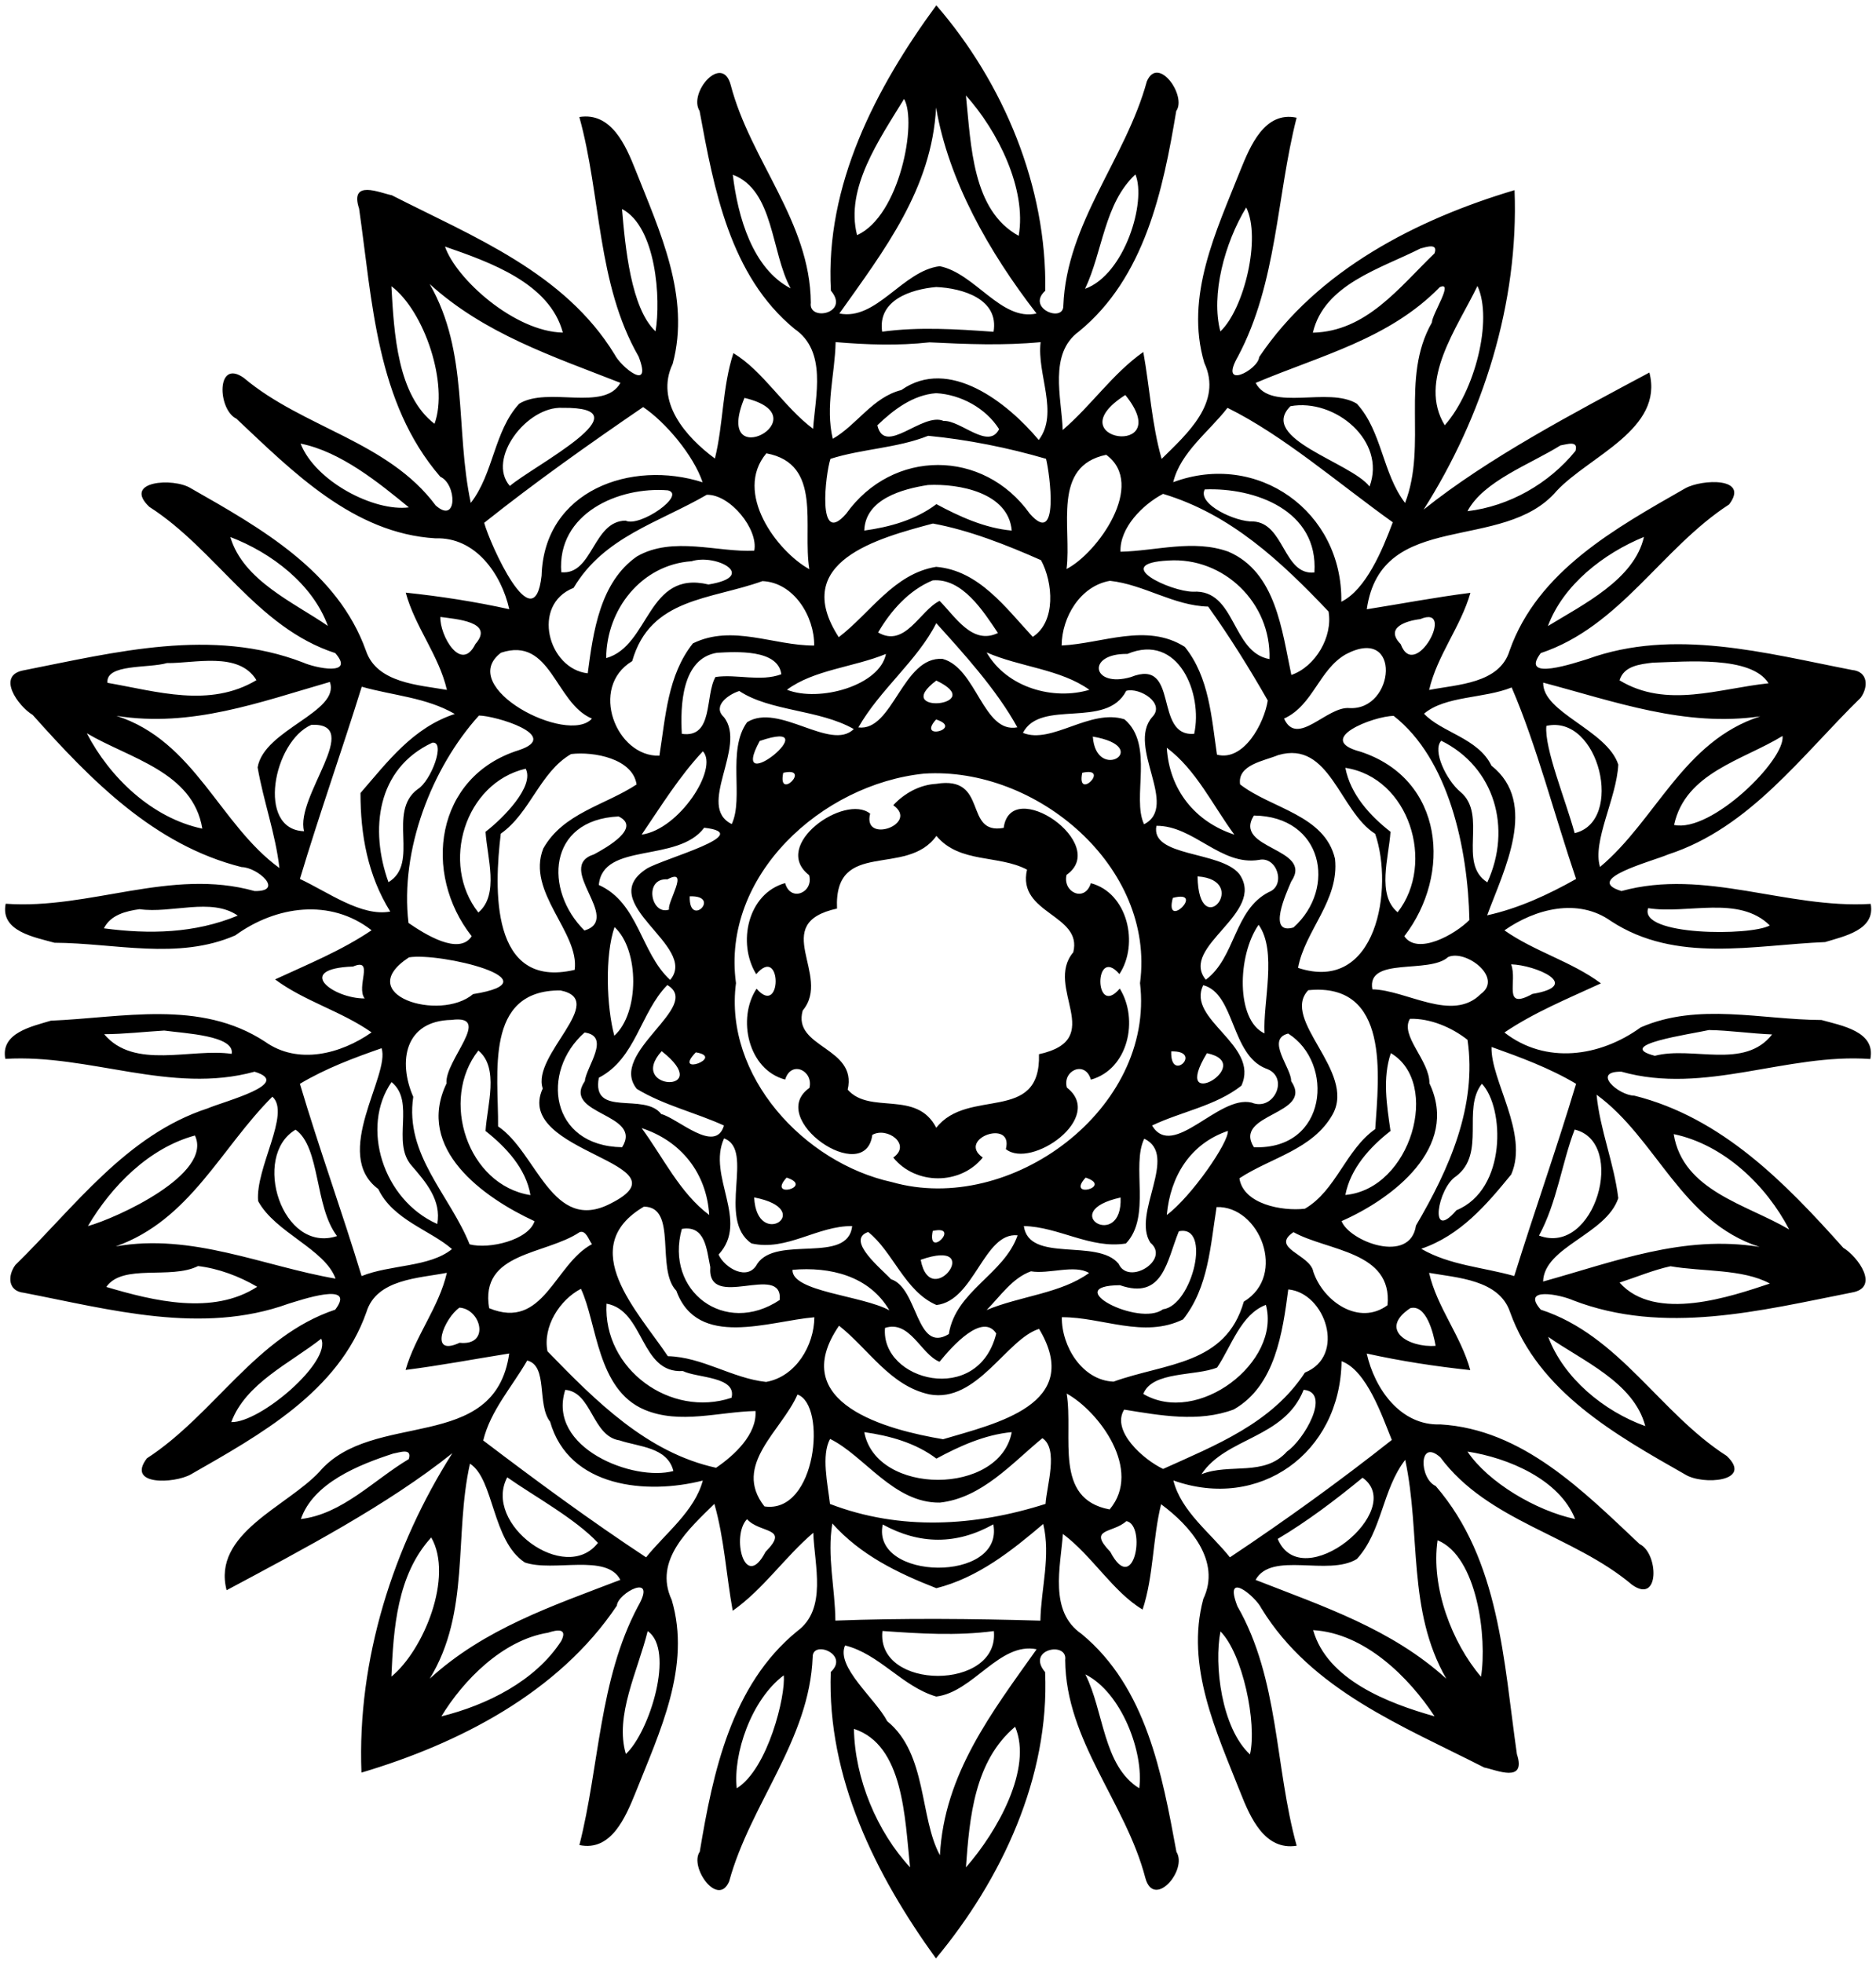
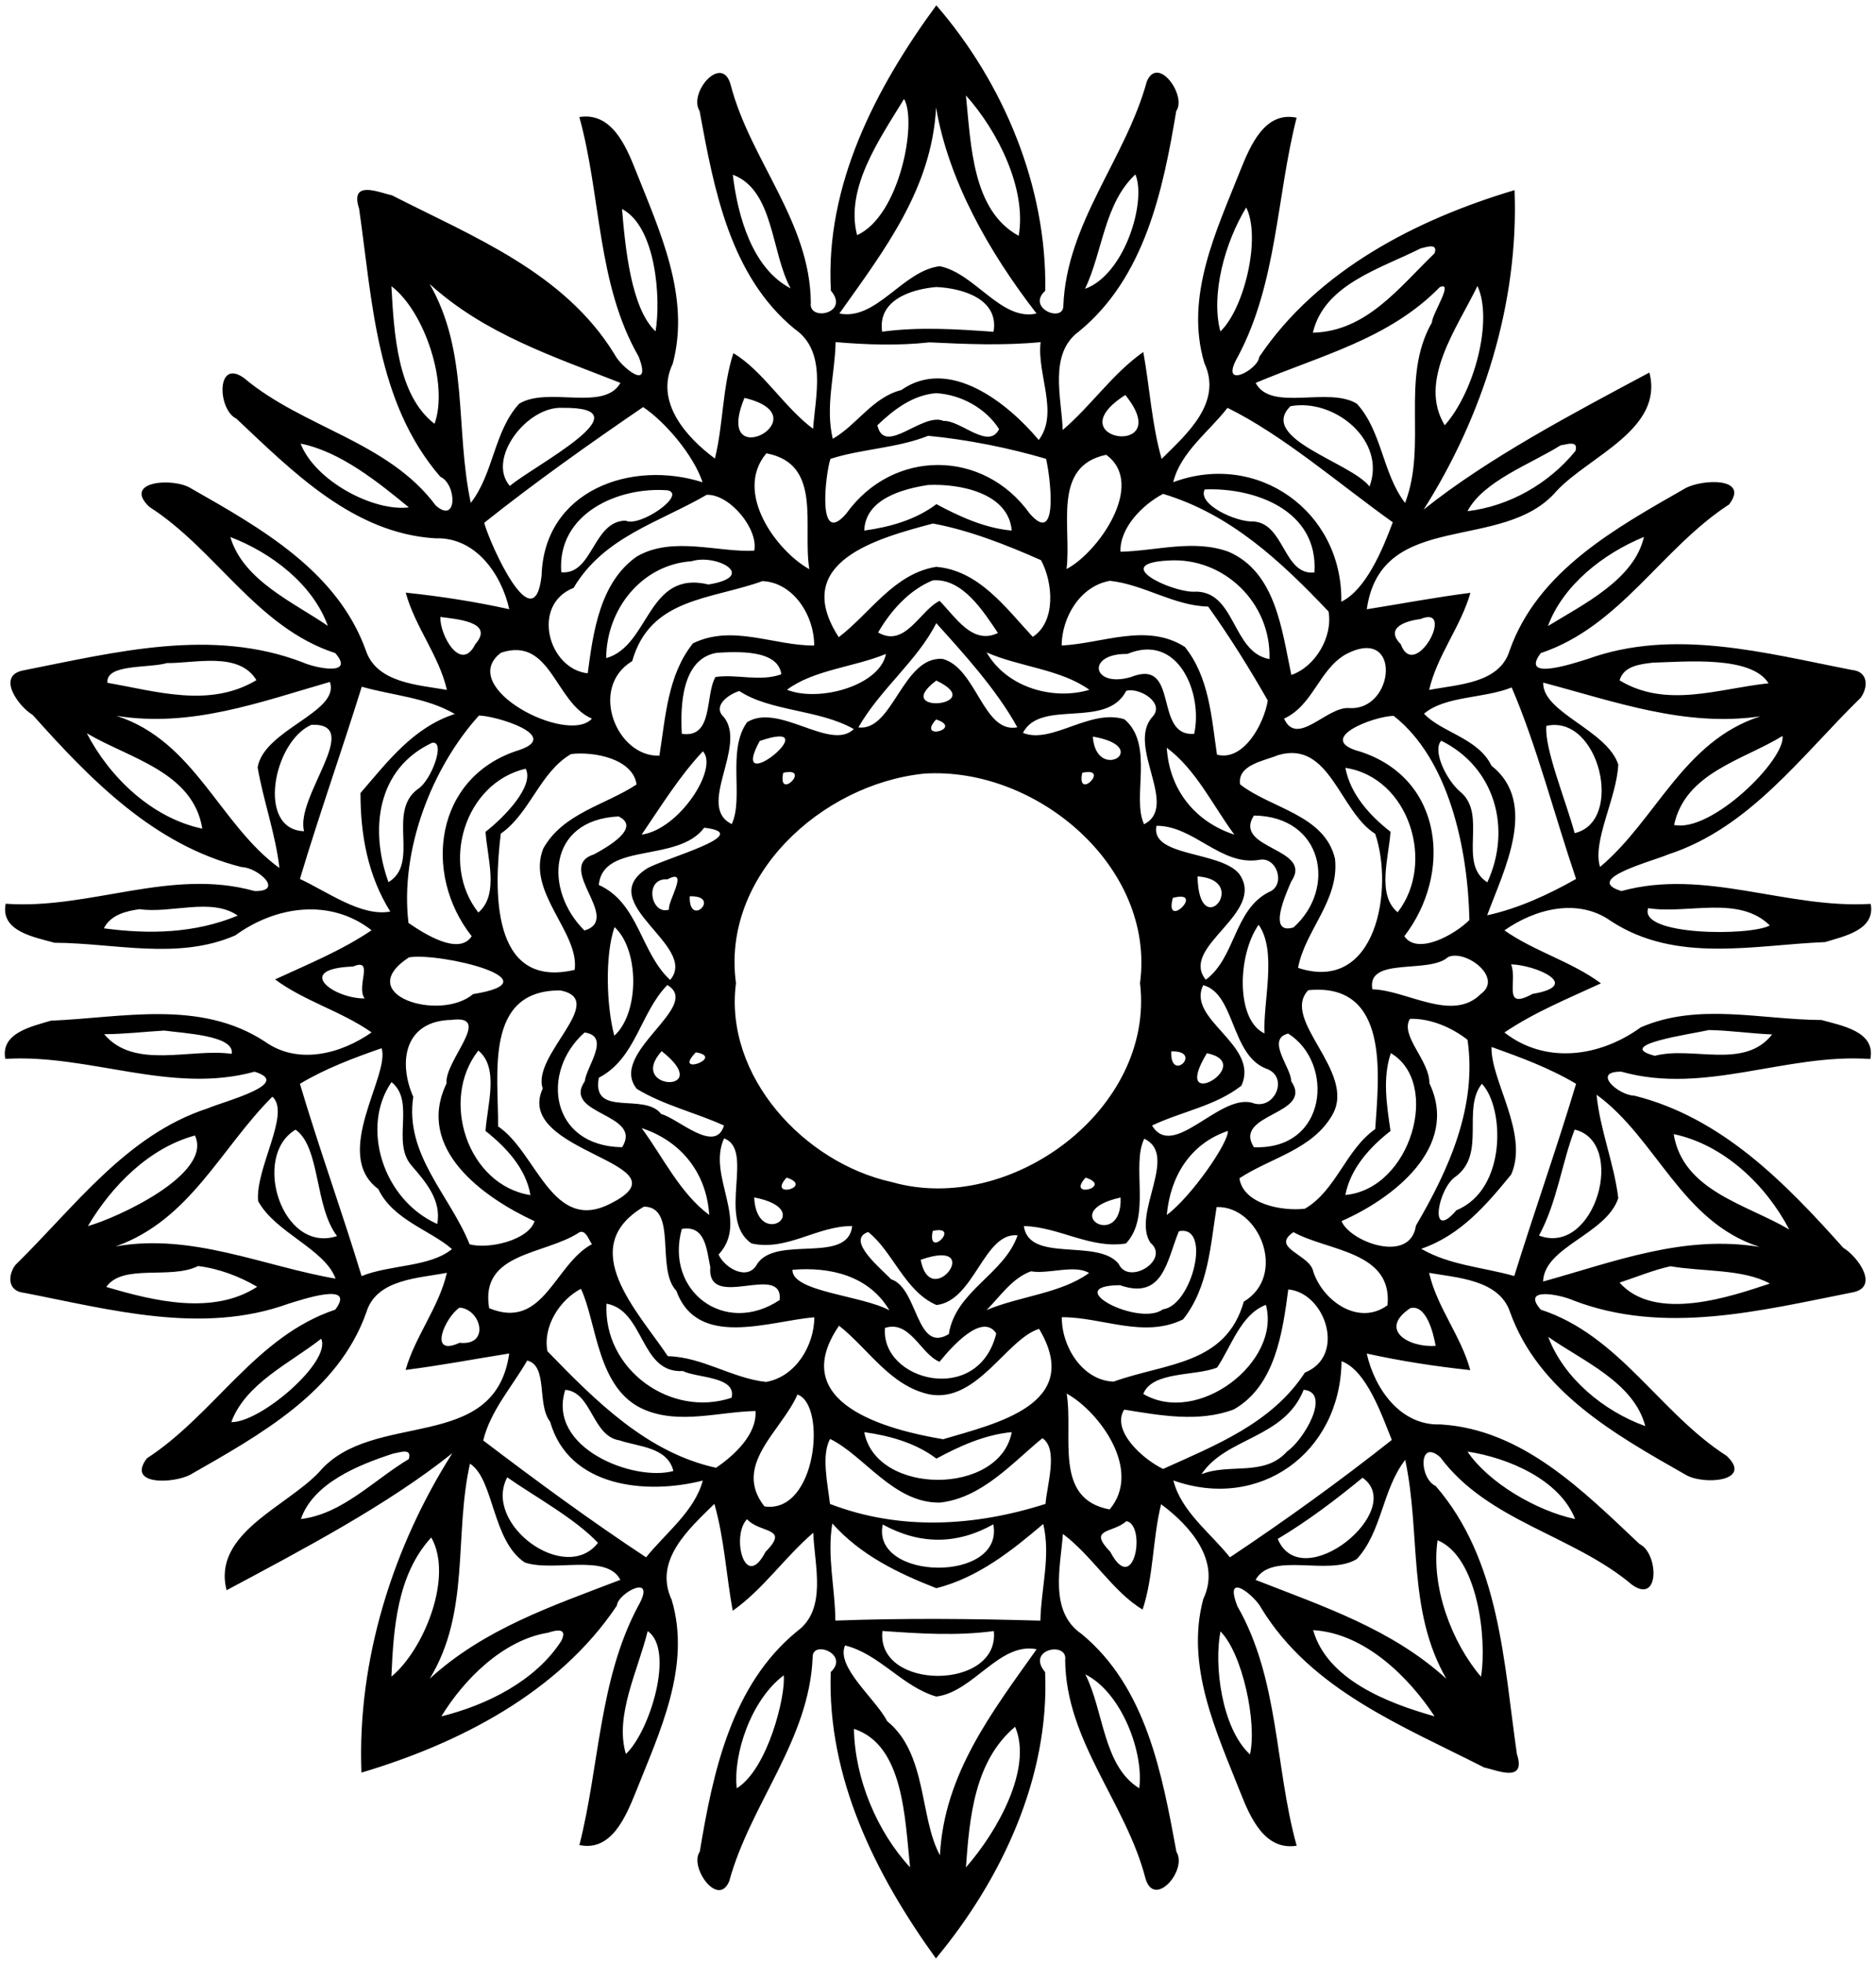
<svg xmlns="http://www.w3.org/2000/svg" width="389pt" height="407pt" viewBox="0 0 389 407" version="1.1">
-   <path fill="#000000" opacity="1.00" d=" M 194.15 1.10 C 208.08 17.19 217.10 38.67 216.74 60.29 C 212.75 63.92 220.53 66.99 220.49 63.41 C 221.15 46.20 233.40 32.98 237.80 16.89 C 240.12 11.36 246.13 19.88 243.90 23.02 C 241.16 39.47 237.37 57.56 223.73 68.73 C 217.40 73.34 220.13 82.46 220.36 89.16 C 226.27 84.13 230.70 77.47 237.07 72.99 C 238.41 80.37 238.81 87.92 240.87 95.16 C 246.11 89.98 253.56 83.47 249.72 75.25 C 245.62 61.43 252.23 47.87 257.22 35.26 C 259.24 30.29 262.22 23.00 268.86 24.41 C 264.68 40.80 264.83 58.61 256.71 73.90 C 252.57 81.09 260.93 76.67 261.09 74.05 C 273.18 55.98 293.90 45.43 314.05 39.43 C 314.97 62.92 307.43 86.41 295.20 105.67 C 308.62 94.93 326.18 85.72 342.01 77.25 C 345.06 89.01 329.54 94.57 322.79 101.79 C 311.72 114.80 286.39 105.40 283.41 126.34 C 290.57 125.20 297.70 123.84 304.90 122.93 C 302.88 130.00 297.99 135.90 296.34 143.07 C 302.15 141.92 310.92 141.80 313.02 134.92 C 318.85 118.36 335.10 109.47 349.46 101.25 C 352.92 99.34 362.86 98.92 358.54 104.60 C 344.50 113.72 335.98 129.92 319.48 135.43 C 314.96 141.47 326.82 137.36 329.21 136.65 C 347.14 130.16 366.13 135.46 384.05 138.93 C 387.36 139.25 387.46 142.44 385.81 144.70 C 373.60 156.62 362.85 171.66 345.93 177.17 C 342.42 178.67 328.11 182.31 336.22 184.77 C 353.52 180.01 370.49 188.49 387.90 187.43 C 388.93 192.85 382.34 194.15 378.45 195.35 C 363.60 195.96 347.53 199.82 334.05 191.00 C 327.20 186.12 318.32 188.45 311.95 192.92 C 318.20 197.32 325.86 199.37 331.96 203.91 C 325.17 207.05 318.18 209.89 311.95 214.10 C 320.49 220.76 331.74 219.18 340.21 213.04 C 352.12 207.84 365.27 211.46 377.70 211.51 C 381.79 212.66 389.00 213.86 387.82 219.60 C 370.43 218.34 353.51 227.10 336.22 222.23 C 329.94 222.11 335.55 227.14 338.90 227.20 C 357.05 231.75 370.20 245.29 382.22 258.75 C 385.27 260.58 389.88 267.02 383.99 268.02 C 365.01 271.77 345.05 276.90 326.18 269.63 C 323.57 268.46 315.29 266.75 319.48 271.57 C 335.82 276.90 344.13 292.99 358.04 301.90 C 363.67 307.23 353.04 308.03 349.41 305.74 C 334.99 297.53 319.01 288.60 313.10 272.02 C 310.81 265.34 302.15 264.97 296.33 263.94 C 297.98 271.12 302.94 277.00 304.87 284.11 C 297.66 283.34 290.48 282.24 283.40 280.67 C 285.03 287.95 290.38 295.68 298.71 295.37 C 315.74 296.39 328.31 309.20 339.98 320.18 C 343.90 322.05 344.22 332.76 338.43 328.63 C 326.16 318.28 308.56 315.51 298.65 302.18 C 294.11 298.18 294.28 306.61 297.70 308.14 C 311.02 323.56 311.78 344.57 314.54 363.74 C 316.55 369.89 310.22 366.99 307.75 366.51 C 290.88 357.90 271.95 350.50 261.56 333.51 C 260.33 331.00 253.61 325.44 256.58 333.07 C 265.27 348.21 264.32 366.33 268.87 382.73 C 262.22 383.79 259.24 376.83 257.22 371.74 C 252.20 359.04 245.78 345.47 249.51 331.56 C 253.26 323.70 246.73 316.32 240.76 311.92 C 238.99 319.10 239.23 326.71 236.93 333.76 C 230.86 330.17 226.45 322.59 220.40 318.08 C 219.91 324.93 217.47 334.15 224.26 338.81 C 237.70 349.89 240.96 367.85 243.94 384.00 C 246.31 387.79 239.26 395.96 237.49 389.40 C 233.41 373.73 221.01 361.05 220.87 344.23 C 221.45 340.28 212.67 341.96 216.71 346.73 C 217.66 368.56 207.64 389.78 194.07 406.10 C 181.55 388.78 171.49 368.58 172.26 346.71 C 176.21 343.05 168.48 340.02 168.51 343.59 C 167.85 360.80 155.60 374.02 151.20 390.11 C 148.88 395.64 142.87 387.12 145.10 383.98 C 147.83 367.53 151.63 349.44 165.27 338.27 C 171.60 333.66 168.86 324.53 168.64 317.84 C 162.73 322.87 158.30 329.53 151.93 334.01 C 150.59 326.63 150.19 319.07 148.13 311.84 C 142.89 317.02 135.44 323.53 139.28 331.75 C 143.38 345.57 136.77 359.13 131.78 371.74 C 129.75 376.70 126.78 384.00 120.14 382.59 C 124.32 366.20 124.17 348.38 132.29 333.10 C 136.42 325.90 128.06 330.33 127.91 332.95 C 115.82 351.02 95.10 361.57 74.95 367.57 C 74.03 344.08 81.57 320.59 93.80 301.33 C 80.38 312.07 62.82 321.28 46.99 329.75 C 43.93 317.99 59.46 312.43 66.21 305.21 C 77.28 292.20 102.61 301.60 105.59 280.66 C 98.43 281.80 91.30 283.16 84.10 284.07 C 86.12 277.00 91.01 271.10 92.66 263.93 C 86.85 265.07 78.08 265.20 75.98 272.08 C 70.15 288.64 53.89 297.53 39.54 305.75 C 36.08 307.66 26.14 308.08 30.46 302.40 C 44.50 293.28 53.02 277.08 69.52 271.57 C 74.04 265.53 62.18 269.64 59.79 270.35 C 41.86 276.84 22.87 271.54 4.95 268.07 C 1.64 267.74 1.53 264.56 3.19 262.30 C 15.40 250.38 26.15 235.34 43.07 229.83 C 46.58 228.33 60.89 224.69 52.78 222.23 C 35.48 226.99 18.51 218.51 1.10 219.57 C 0.07 214.15 6.66 212.84 10.55 211.65 C 25.40 211.04 41.47 207.18 54.95 216.00 C 61.79 220.88 70.68 218.55 77.05 214.08 C 70.80 209.68 63.14 207.63 57.04 203.09 C 63.83 199.95 70.82 197.11 77.05 192.90 C 68.51 186.24 57.26 187.81 48.79 193.96 C 36.88 199.16 23.73 195.54 11.30 195.49 C 7.21 194.34 -0.00 193.14 1.18 187.40 C 18.57 188.66 35.49 179.90 52.78 184.77 C 59.06 184.89 53.45 179.86 50.10 179.80 C 31.95 175.25 18.80 161.71 6.78 148.25 C 3.73 146.42 -0.88 139.97 5.01 138.98 C 23.99 135.23 43.95 130.10 62.82 137.37 C 65.43 138.54 73.71 140.25 69.52 135.43 C 53.18 130.10 44.87 114.01 30.96 105.10 C 25.33 99.76 35.96 98.96 39.59 101.26 C 54.00 109.47 69.99 118.40 75.90 134.98 C 78.19 141.66 86.84 142.03 92.67 143.06 C 91.01 135.88 86.06 130.00 84.13 122.89 C 91.34 123.65 98.52 124.76 105.60 126.33 C 103.97 119.05 98.62 111.32 90.29 111.63 C 73.26 110.61 60.69 97.80 49.02 86.82 C 45.10 84.95 44.78 74.24 50.57 78.37 C 62.84 88.72 80.44 91.49 90.35 104.82 C 94.89 108.82 94.72 100.39 91.30 98.86 C 77.98 83.44 77.22 62.43 74.46 43.26 C 72.45 37.11 78.77 40.00 81.25 40.49 C 98.12 49.10 117.05 56.50 127.44 73.49 C 128.67 76.01 135.39 81.56 132.42 73.93 C 123.73 58.78 124.68 40.67 120.13 24.27 C 126.78 23.21 129.75 30.16 131.78 35.26 C 136.80 47.96 143.22 61.53 139.49 75.44 C 135.74 83.30 142.27 90.68 148.24 95.08 C 150.01 87.90 149.77 80.29 152.07 73.24 C 158.14 76.82 162.54 84.41 168.60 88.92 C 169.08 82.07 171.53 72.84 164.74 68.19 C 151.30 57.11 148.04 39.15 145.06 23.00 C 142.68 19.21 149.74 11.04 151.51 17.60 C 155.59 33.27 167.99 45.94 168.13 62.77 C 167.55 66.73 176.31 65.02 172.29 60.27 C 171.07 38.40 181.63 18.17 194.15 1.10 M 187.46 20.52 C 182.34 28.92 175.21 39.03 177.72 48.76 C 186.55 44.80 190.24 25.27 187.46 20.52 M 200.29 19.79 C 201.36 30.13 201.59 43.63 211.23 48.90 C 212.92 39.22 206.93 27.18 200.29 19.79 M 194.10 22.30 C 193.22 39.14 183.35 51.90 174.05 65.01 C 181.76 66.55 187.15 56.14 194.86 55.20 C 202.22 56.68 207.62 66.67 214.93 65.01 C 205.03 52.22 196.67 37.42 194.10 22.30 M 151.95 36.23 C 152.99 44.99 156.07 55.72 163.95 59.80 C 159.85 52.37 160.52 39.43 151.95 36.23 M 235.43 36.17 C 228.96 42.20 228.67 52.15 224.99 59.89 C 233.24 56.93 237.77 41.73 235.43 36.17 M 128.98 43.34 C 129.64 51.20 130.83 63.93 135.93 68.71 C 137.08 62.01 136.06 47.02 128.98 43.34 M 258.41 43.02 C 253.94 50.36 251.04 61.15 253.05 68.73 C 258.00 64.02 261.54 49.29 258.41 43.02 M 92.27 51.13 C 94.58 57.86 106.69 68.76 116.71 68.97 C 113.97 58.68 101.53 54.35 92.27 51.13 M 294.55 51.52 C 286.24 55.72 274.57 58.96 272.23 68.99 C 283.37 68.71 290.12 59.60 297.46 52.53 C 298.25 50.33 295.75 51.23 294.55 51.52 M 81.16 59.35 C 81.70 69.09 82.39 81.96 90.10 87.88 C 93.07 79.69 88.03 64.54 81.16 59.35 M 89.10 58.90 C 97.26 73.12 94.34 88.90 97.62 104.28 C 102.39 98.14 102.41 89.43 107.65 83.72 C 113.60 80.07 125.31 85.41 128.65 79.39 C 114.56 73.87 100.45 69.21 89.10 58.90 M 194.12 59.52 C 188.81 59.99 181.95 62.27 182.92 68.78 C 190.60 67.74 198.32 68.25 206.02 68.80 C 207.18 61.98 199.56 59.75 194.12 59.52 M 298.55 59.54 C 288.03 70.32 273.81 73.71 260.37 79.40 C 263.53 85.47 275.44 80.08 281.36 83.72 C 286.58 89.44 286.64 98.11 291.35 104.29 C 296.03 92.14 290.27 78.53 296.91 66.88 C 296.95 65.11 301.56 58.20 298.55 59.54 M 306.36 59.30 C 302.13 68.06 293.97 79.00 299.58 88.19 C 305.80 81.13 309.62 66.33 306.36 59.30 M 192.74 70.99 C 186.27 71.71 179.75 71.49 173.27 70.94 C 173.14 77.63 171.08 84.32 172.68 90.99 C 177.71 88.11 180.94 82.37 186.90 80.88 C 196.80 73.91 208.91 83.49 215.39 91.24 C 219.63 85.65 214.96 77.55 215.78 70.95 C 208.09 71.68 200.41 71.37 192.74 70.99 M 194.11 81.53 C 189.30 81.89 185.27 84.97 181.92 88.19 C 183.44 94.69 191.26 85.40 195.66 87.29 C 199.20 87.11 204.98 93.37 207.17 88.99 C 204.41 84.62 199.21 81.81 194.11 81.53 M 154.37 82.51 C 147.61 98.81 170.76 86.39 154.37 82.51 M 233.34 81.91 C 218.55 91.34 244.09 95.18 233.34 81.91 M 116.63 84.57 C 109.22 84.19 100.87 95.21 105.72 100.77 C 110.62 96.58 134.56 84.38 116.63 84.57 M 133.36 84.41 C 122.13 92.09 111.01 99.96 100.40 108.41 C 101.55 112.72 110.75 133.25 112.30 119.38 C 112.82 101.64 130.94 95.28 145.69 100.01 C 143.78 94.34 137.94 87.49 133.36 84.41 M 254.53 84.57 C 250.69 89.54 244.80 93.75 243.27 99.99 C 260.72 93.48 278.43 106.03 278.13 124.78 C 283.20 122.30 286.65 114.09 288.80 108.30 C 277.63 100.32 266.11 90.28 254.53 84.57 M 267.58 84.23 C 260.80 90.96 280.09 95.85 283.98 100.88 C 287.52 91.43 276.80 82.55 267.58 84.23 M 192.46 90.37 C 185.97 92.95 178.66 93.07 172.20 95.15 C 171.19 98.11 169.31 113.67 175.48 106.50 C 185.10 93.06 203.90 93.06 213.52 106.50 C 219.74 113.64 217.68 98.20 216.90 95.14 C 209.12 92.86 200.63 91.15 192.46 90.37 M 62.33 91.99 C 65.42 99.85 77.58 106.13 84.78 105.21 C 78.68 100.21 70.66 93.63 62.33 91.99 M 323.57 92.36 C 317.26 96.30 307.60 99.74 304.29 106.00 C 312.96 104.97 321.17 100.29 326.68 93.51 C 327.36 91.22 324.85 92.17 323.57 92.36 M 158.91 94.00 C 152.02 102.19 161.17 114.36 167.82 118.03 C 166.37 109.07 170.62 96.19 158.91 94.00 M 229.38 94.31 C 218.06 96.64 222.24 109.34 221.15 117.99 C 227.54 114.73 237.79 100.43 229.38 94.31 M 192.44 100.57 C 187.13 101.39 179.43 103.47 179.21 110.02 C 184.50 109.29 189.85 107.81 194.17 104.54 C 198.91 107.09 204.19 109.52 209.79 110.02 C 209.11 102.12 198.82 100.26 192.44 100.57 M 138.50 101.68 C 128.32 100.85 115.47 106.42 116.38 118.66 C 122.96 119.29 122.89 108.04 129.72 107.96 C 132.66 109.40 142.36 102.64 138.50 101.68 M 249.81 101.49 C 248.20 104.60 256.40 108.31 259.86 108.13 C 266.38 108.49 266.10 119.36 272.55 118.71 C 273.41 105.83 260.19 101.06 249.81 101.49 M 146.55 102.60 C 136.56 108.39 125.21 111.32 118.94 121.90 C 110.06 125.40 113.67 138.72 121.87 139.62 C 123.00 131.05 124.39 120.74 132.06 115.39 C 139.48 111.09 148.92 114.59 156.40 114.19 C 157.29 109.78 151.41 102.47 146.55 102.60 M 241.17 102.41 C 236.93 104.63 232.14 109.46 232.34 114.41 C 239.72 114.24 247.49 111.78 254.72 114.40 C 264.58 118.63 265.81 130.75 267.77 139.96 C 272.73 138.26 276.41 132.06 275.48 126.80 C 265.52 116.32 255.21 106.64 241.17 102.41 M 193.44 108.56 C 182.09 111.60 163.75 116.41 173.92 132.13 C 180.50 127.09 185.35 118.96 194.12 117.54 C 203.00 118.28 208.57 126.07 214.15 132.06 C 219.01 128.91 218.36 120.77 215.86 116.16 C 208.75 113.00 200.87 109.91 193.44 108.56 M 47.76 111.36 C 50.44 120.40 60.94 124.93 67.98 129.79 C 64.87 121.15 56.26 114.59 47.76 111.36 M 340.88 111.34 C 332.51 114.77 324.14 121.27 320.97 129.82 C 328.27 125.34 338.88 120.17 340.88 111.34 M 143.40 116.38 C 133.04 117.08 125.74 126.36 125.70 136.47 C 134.81 133.89 134.11 118.14 146.91 121.20 C 157.32 119.51 148.48 114.76 143.40 116.38 M 242.26 116.23 C 230.15 116.86 242.76 122.69 247.40 122.70 C 256.30 122.16 255.31 135.26 263.23 136.67 C 263.62 125.02 253.75 115.48 242.26 116.23 M 158.10 120.50 C 147.29 124.40 134.83 123.94 131.09 137.09 C 122.03 142.54 127.82 157.00 136.73 156.70 C 138.01 148.69 138.42 140.02 143.68 133.41 C 151.87 129.40 160.40 133.89 168.82 133.86 C 168.90 127.86 164.62 120.77 158.10 120.50 M 193.40 120.35 C 188.49 122.36 184.70 126.65 182.08 131.15 C 187.71 134.41 190.74 126.58 194.83 124.60 C 198.11 127.89 201.62 133.82 206.93 131.26 C 203.89 126.73 199.54 119.83 193.40 120.35 M 230.15 120.44 C 223.99 121.51 220.18 127.99 220.14 133.85 C 228.65 133.44 237.72 129.10 245.67 134.13 C 250.75 140.42 251.21 148.81 252.35 156.49 C 257.90 157.95 262.13 150.01 262.88 145.26 C 259.09 138.62 254.97 132.00 250.52 125.78 C 243.37 125.61 237.19 121.19 230.15 120.44 M 91.31 127.93 C 91.16 131.71 95.58 139.61 98.56 133.57 C 102.67 128.89 94.48 128.38 91.31 127.93 M 294.50 128.38 C 291.46 128.75 287.10 130.18 290.45 133.58 C 293.39 141.52 302.06 125.20 294.50 128.38 M 194.14 129.22 C 190.25 136.96 182.44 143.00 177.99 150.84 C 185.16 151.75 187.14 136.03 195.46 136.63 C 202.51 138.52 203.88 152.18 210.95 150.82 C 206.65 142.97 199.58 135.25 194.14 129.22 M 103.88 135.35 C 94.44 142.53 117.78 154.58 122.74 149.01 C 115.07 145.80 114.29 131.88 103.88 135.35 M 148.68 135.36 C 141.34 136.54 141.05 146.41 141.38 152.17 C 148.02 153.12 146.13 144.24 148.36 140.38 C 152.89 139.74 157.61 141.42 162.01 139.82 C 161.36 134.61 152.66 135.14 148.68 135.36 M 183.71 135.60 C 177.07 138.34 168.71 138.89 163.18 143.03 C 169.88 145.68 182.43 142.17 183.71 135.60 M 204.58 135.29 C 208.83 142.67 218.50 145.26 225.89 143.04 C 219.93 138.75 211.45 138.31 204.58 135.29 M 233.77 135.60 C 225.12 135.47 226.44 142.74 234.48 140.40 C 244.74 136.30 239.06 152.82 247.62 152.17 C 249.46 143.87 244.37 131.15 233.77 135.60 M 279.09 135.66 C 273.50 138.82 272.30 146.26 266.25 149.01 C 269.01 155.01 275.13 146.40 279.82 146.83 C 289.31 147.36 290.69 129.56 279.09 135.66 M 34.63 137.49 C 30.82 138.62 21.89 137.60 22.28 141.59 C 32.50 143.36 43.45 146.85 53.17 141.04 C 49.54 135.00 40.23 137.60 34.63 137.49 M 342.71 137.41 C 340.09 137.73 336.68 138.08 335.83 141.08 C 345.59 146.99 356.42 142.76 366.72 141.69 C 363.13 135.92 349.63 137.22 342.71 137.41 M 68.40 141.41 C 53.76 145.63 39.70 150.91 24.14 148.44 C 40.39 153.64 45.49 170.94 57.94 180.00 C 57.13 172.90 54.63 166.13 53.42 159.13 C 54.73 151.26 70.58 147.67 68.40 141.41 M 194.15 141.12 C 184.50 148.34 205.22 146.39 194.15 141.12 M 319.99 141.55 C 319.82 147.79 333.21 151.36 335.56 158.54 C 335.24 165.48 330.12 174.48 331.78 179.77 C 343.41 170.03 349.02 153.68 365.01 148.54 C 349.40 150.82 334.88 145.49 319.99 141.55 M 75.01 142.40 C 70.85 155.79 66.21 168.83 62.19 182.26 C 67.99 184.97 74.96 190.14 80.92 189.02 C 76.26 181.53 74.74 173.11 74.75 164.44 C 80.39 157.92 85.65 150.88 94.30 148.05 C 88.35 144.60 81.47 144.24 75.01 142.40 M 313.45 142.55 C 307.69 144.88 299.73 144.25 295.28 147.99 C 298.86 151.87 306.50 153.03 309.26 158.77 C 319.09 166.55 311.79 180.49 308.37 189.80 C 314.82 188.39 321.04 185.52 326.81 182.26 C 322.41 169.30 318.55 154.33 313.45 142.55 M 153.30 143.29 C 151.11 143.96 147.62 146.38 150.10 148.70 C 154.98 154.84 144.27 167.23 151.73 170.88 C 154.28 165.48 150.70 155.59 154.91 149.76 C 161.49 145.64 172.23 155.89 177.04 151.18 C 169.82 147.08 159.76 147.56 153.30 143.29 M 233.53 143.25 C 229.42 151.30 215.79 144.83 212.11 151.97 C 218.07 154.40 226.04 146.87 233.17 149.16 C 239.41 154.46 234.62 165.42 237.23 170.92 C 244.56 167.14 233.61 154.86 238.89 148.72 C 241.77 145.83 236.28 142.48 233.53 143.25 M 99.31 148.38 C 89.53 159.20 82.90 176.28 84.70 191.38 C 88.06 193.69 95.17 198.20 97.81 194.14 C 87.58 181.16 90.14 161.04 107.57 155.56 C 116.66 152.56 102.65 148.38 99.31 148.38 M 288.99 148.45 C 284.85 148.47 272.33 153.30 282.10 155.87 C 299.46 161.56 301.08 181.32 291.19 194.14 C 293.92 198.15 301.70 193.79 304.69 190.77 C 304.38 175.88 300.41 157.38 288.99 148.45 M 194.11 149.19 C 189.96 153.72 199.94 151.09 194.11 149.19 M 64.57 150.30 C 56.66 153.74 53.13 172.06 63.05 172.36 C 61.16 165.19 75.54 149.85 64.57 150.30 M 320.65 150.52 C 320.19 155.15 324.66 165.92 326.51 172.76 C 336.88 170.37 331.65 148.05 320.65 150.52 M 18.00 152.05 C 22.75 161.21 31.51 169.63 41.95 171.83 C 40.04 160.02 26.75 157.25 18.00 152.05 M 369.62 152.61 C 361.40 157.65 349.48 160.21 347.13 171.06 C 354.85 172.73 370.26 157.52 369.62 152.61 M 89.63 154.01 C 78.06 159.42 76.66 172.11 80.55 182.93 C 87.14 178.96 80.14 168.39 86.63 163.63 C 89.41 161.92 92.49 153.62 89.63 154.01 M 157.53 153.65 C 150.61 166.38 172.37 148.56 157.53 153.65 M 226.60 152.74 C 227.30 162.47 239.27 154.91 226.60 152.74 M 298.85 153.60 C 296.93 155.63 299.96 161.84 302.82 164.20 C 308.57 169.00 302.13 179.00 308.41 182.96 C 313.55 171.76 309.94 159.07 298.85 153.60 M 145.75 155.79 C 140.86 161.00 137.07 167.17 133.05 173.07 C 140.86 171.98 149.04 159.32 145.75 155.79 M 241.94 155.06 C 242.47 163.73 247.77 170.40 255.95 173.07 C 251.47 167.00 248.03 159.61 241.94 155.06 M 118.42 156.36 C 111.94 160.12 109.97 168.57 103.84 172.87 C 102.48 184.12 101.58 205.25 119.16 201.11 C 120.21 193.39 109.08 184.96 112.65 175.95 C 116.78 168.59 125.45 166.98 132.00 162.67 C 131.21 157.31 123.16 155.80 118.42 156.36 M 265.04 156.58 C 262.14 157.79 256.54 158.56 257.14 162.65 C 263.59 167.68 274.70 168.96 276.82 178.08 C 277.76 186.73 270.57 192.96 269.16 200.70 C 285.52 206.09 289.03 184.14 285.15 172.90 C 277.74 168.25 275.77 153.43 265.04 156.58 M 109.00 159.40 C 96.39 162.34 91.23 179.12 99.19 189.22 C 103.58 185.51 101.01 177.79 100.68 172.48 C 104.45 169.58 110.88 162.99 109.00 159.40 M 278.97 159.22 C 280.02 164.71 284.04 169.13 288.33 172.48 C 287.99 177.76 285.42 185.54 289.81 189.17 C 297.74 178.99 292.20 161.22 278.97 159.22 M 162.41 160.25 C 161.16 166.27 168.41 158.90 162.41 160.25 M 191.63 160.42 C 170.40 162.58 149.55 181.59 152.61 203.86 C 150.10 223.08 166.69 241.14 184.98 245.13 C 209.58 252.12 239.50 229.93 236.39 203.86 C 239.60 179.76 214.91 158.91 191.63 160.42 M 224.41 160.25 C 223.16 166.27 230.41 158.90 224.41 160.25 M 128.27 169.30 C 113.47 169.99 112.80 184.65 121.19 192.95 C 129.16 190.57 114.92 179.79 123.17 177.16 C 125.88 175.71 133.05 171.61 128.27 169.30 M 260.00 169.11 C 255.54 176.18 272.56 175.77 267.73 182.81 C 266.72 185.22 262.68 193.94 268.22 192.32 C 277.27 184.19 274.30 169.27 260.00 169.11 M 146.02 171.64 C 140.53 179.01 124.98 174.52 124.17 183.51 C 132.46 187.23 132.80 197.54 138.96 203.20 C 144.99 196.14 122.96 187.27 134.13 180.11 C 137.62 178.01 156.89 172.89 146.02 171.64 M 239.79 171.24 C 238.51 177.77 253.01 176.40 256.95 181.20 C 262.74 189.36 244.41 196.27 250.03 203.16 C 256.23 198.54 255.85 188.68 263.09 184.99 C 266.73 183.61 264.79 177.49 261.07 178.31 C 253.11 179.61 247.56 171.19 239.79 171.24 M 138.40 182.34 C 133.44 182.01 134.98 189.91 138.74 188.61 C 138.25 187.20 143.13 179.79 138.40 182.34 M 248.32 181.73 C 248.56 195.74 259.44 182.50 248.32 181.73 M 143.02 185.86 C 142.82 192.61 149.77 185.64 143.02 185.86 M 243.19 186.19 C 241.36 193.16 250.16 184.36 243.19 186.19 M 28.93 188.53 C 26.09 188.93 22.94 189.71 21.54 192.50 C 30.95 193.75 40.35 193.57 49.30 189.86 C 43.81 186.05 35.54 189.48 28.93 188.53 M 341.76 188.32 C 339.72 194.07 363.01 194.13 366.98 191.90 C 360.54 185.55 349.91 189.62 341.76 188.32 M 127.43 192.24 C 125.39 198.11 125.77 208.76 127.38 214.77 C 132.59 210.08 132.62 197.00 127.43 192.24 M 260.98 191.76 C 256.54 198.13 256.27 211.58 262.21 214.29 C 261.85 207.81 264.88 197.24 260.98 191.76 M 84.80 198.52 C 72.94 206.28 91.20 211.97 98.10 206.14 C 115.70 203.32 91.22 197.44 84.80 198.52 M 300.28 198.45 C 296.35 202.05 283.31 198.28 284.57 205.15 C 291.66 205.28 301.14 212.09 307.07 206.10 C 311.76 202.71 303.91 196.82 300.28 198.45 M 73.21 200.42 C 60.88 200.87 69.05 207.08 75.62 207.04 C 73.75 204.66 77.71 198.51 73.21 200.42 M 313.34 199.97 C 314.72 203.53 311.43 209.58 317.77 206.10 C 328.32 204.34 318.32 200.08 313.34 199.97 M 138.37 204.26 C 132.73 210.03 131.88 219.48 124.17 223.48 C 122.61 231.86 133.60 226.42 137.11 231.01 C 140.55 231.88 148.34 239.38 150.12 233.39 C 144.17 230.68 137.68 229.21 132.05 225.80 C 125.96 218.30 145.85 208.66 138.37 204.26 M 249.50 204.29 C 245.92 211.44 261.29 216.68 257.41 225.13 C 252.03 229.35 244.99 230.48 238.88 233.39 C 243.25 240.61 252.65 226.96 259.54 228.64 C 264.20 230.56 267.50 223.25 262.49 221.57 C 255.20 218.70 256.11 206.05 249.50 204.29 M 116.22 205.38 C 100.33 205.25 103.39 222.79 103.28 233.57 C 111.32 238.94 114.49 255.89 126.64 249.55 C 143.45 241.09 106.32 239.22 112.54 225.71 C 110.16 218.84 126.25 207.39 116.22 205.38 M 271.27 205.33 C 265.46 211.48 281.23 222.16 276.35 231.05 C 272.22 238.41 263.54 240.02 257.00 244.33 C 257.79 249.69 265.84 251.20 270.58 250.64 C 277.06 246.87 279.03 238.43 285.16 234.13 C 285.89 223.18 288.28 203.64 271.27 205.33 M 93.61 211.49 C 83.94 211.67 82.48 220.10 85.69 227.44 C 83.89 239.46 93.26 247.77 97.38 258.03 C 101.49 259.09 109.60 257.12 110.84 253.23 C 100.31 248.36 86.06 238.27 92.59 224.66 C 92.11 219.98 102.40 210.32 93.61 211.49 M 292.36 211.26 C 290.23 214.77 296.44 219.86 296.40 224.63 C 302.73 237.94 288.72 248.59 278.18 253.21 C 279.81 257.42 292.42 262.25 293.61 254.13 C 300.52 242.37 306.31 229.35 304.30 215.62 C 301.00 213.02 296.57 211.15 292.36 211.26 M 34.06 213.70 C 29.90 213.94 25.76 214.44 21.60 214.45 C 27.83 221.90 39.59 217.30 48.04 218.53 C 48.74 214.72 38.28 214.29 34.06 213.70 M 354.36 213.59 C 350.43 214.47 334.46 216.69 343.14 218.93 C 350.96 216.87 361.72 221.87 367.46 214.50 C 363.08 214.33 358.73 213.67 354.36 213.59 M 121.22 214.10 C 112.02 222.21 114.05 237.66 129.00 237.89 C 133.46 230.81 116.44 231.23 121.27 224.19 C 121.52 221.27 126.77 214.87 121.22 214.10 M 267.11 214.32 C 262.40 215.50 267.82 221.50 267.73 224.19 C 272.56 231.23 255.53 230.82 260.00 237.89 C 275.37 238.49 276.73 220.36 267.11 214.32 M 79.12 217.36 C 73.32 219.38 67.48 221.57 62.19 224.74 C 66.18 238.18 70.91 251.20 74.98 264.61 C 80.94 262.20 89.08 262.80 93.72 259.01 C 89.27 255.11 81.47 252.96 78.44 246.56 C 68.67 239.33 80.99 222.91 79.12 217.36 M 309.28 217.10 C 309.05 224.01 317.07 235.04 313.36 243.54 C 308.17 249.90 302.81 256.17 294.70 258.95 C 300.65 262.40 307.53 262.76 313.99 264.60 C 318.15 251.21 322.78 238.17 326.81 224.74 C 321.33 221.47 315.26 219.24 309.28 217.10 M 99.19 217.84 C 91.16 228.00 96.92 245.75 109.99 247.82 C 109.07 242.30 104.93 237.88 100.68 234.52 C 101.00 229.24 103.58 221.45 99.19 217.84 M 137.20 217.97 C 129.80 226.17 148.54 226.88 137.20 217.97 M 144.28 218.22 C 139.33 223.33 150.50 219.20 144.28 218.22 M 242.86 218.02 C 242.64 224.77 249.61 217.82 242.86 218.02 M 250.26 218.39 C 242.38 231.35 260.85 220.60 250.26 218.39 M 288.40 218.38 C 286.63 223.59 287.57 229.21 288.33 234.52 C 284.04 237.87 280.02 242.29 278.97 247.79 C 292.60 246.55 298.86 224.56 288.40 218.38 M 81.19 224.38 C 74.74 233.67 79.35 248.77 90.67 253.81 C 91.57 248.88 88.29 245.10 85.31 241.66 C 81.12 236.81 86.22 228.49 81.19 224.38 M 307.28 224.73 C 303.09 230.04 308.19 239.14 301.92 243.92 C 298.12 246.31 296.17 257.76 302.00 250.96 C 312.51 246.63 311.95 229.65 307.28 224.73 M 56.48 227.41 C 45.75 238.11 39.45 252.97 23.99 258.46 C 39.77 255.64 54.62 262.56 69.58 265.14 C 67.34 258.97 57.08 255.63 53.52 249.05 C 52.93 242.20 60.34 230.85 56.48 227.41 M 331.06 227.00 C 331.76 234.31 334.70 241.22 335.56 248.46 C 333.01 256.01 320.19 258.51 319.97 265.74 C 334.85 261.60 349.07 256.00 364.86 258.56 C 348.61 253.36 343.51 236.06 331.06 227.00 M 61.29 234.25 C 52.08 239.68 58.47 260.08 69.89 256.31 C 65.19 250.20 66.47 237.93 61.29 234.25 M 133.05 233.93 C 137.53 240.00 140.97 247.39 147.06 251.94 C 146.53 243.27 141.23 236.59 133.05 233.93 M 254.60 234.51 C 246.78 237.17 242.67 243.94 241.94 251.94 C 247.08 248.11 254.85 236.80 254.60 234.51 M 326.51 234.23 C 323.85 241.16 322.85 249.36 319.12 256.21 C 330.78 260.58 337.40 236.80 326.51 234.23 M 40.42 235.46 C 30.87 238.05 23.10 245.98 18.23 254.24 C 24.20 252.59 44.21 243.46 40.42 235.46 M 347.05 235.17 C 348.96 246.98 362.24 249.75 371.00 254.95 C 366.24 245.79 357.48 237.36 347.05 235.17 M 150.14 236.06 C 146.56 243.86 155.48 253.18 149.00 260.15 C 150.27 262.96 155.10 265.77 157.02 262.07 C 161.05 256.05 175.83 262.25 176.70 254.24 C 169.48 254.16 163.16 259.50 155.83 257.84 C 148.53 252.84 156.60 238.44 150.14 236.06 M 237.27 236.12 C 234.53 241.70 238.78 252.28 233.47 257.85 C 226.15 259.04 219.52 254.38 212.30 254.24 C 213.37 261.98 227.57 256.71 231.95 262.06 C 234.02 266.67 242.75 261.21 238.53 257.68 C 234.63 251.63 244.50 239.57 237.27 236.12 M 163.11 244.19 C 158.96 248.72 168.94 246.09 163.11 244.19 M 225.11 244.19 C 220.96 248.72 230.94 246.09 225.11 244.19 M 156.38 248.30 C 156.93 259.41 169.49 250.81 156.38 248.30 M 232.36 248.32 C 218.85 251.29 232.82 259.56 232.36 248.32 M 133.52 250.21 C 119.17 258.69 132.32 271.99 138.48 281.22 C 145.64 281.39 151.81 285.80 158.85 286.56 C 165.01 285.48 168.82 279.01 168.86 273.15 C 159.50 273.93 144.64 279.77 140.24 267.65 C 135.91 263.17 140.58 250.25 133.52 250.21 M 252.27 250.30 C 250.98 258.30 250.58 266.98 245.32 273.59 C 237.13 277.60 228.60 273.10 220.18 273.14 C 220.10 279.14 224.38 286.23 230.90 286.50 C 241.71 282.60 254.17 283.06 257.91 269.91 C 266.97 264.46 261.18 250.00 252.27 250.30 M 120.19 255.50 C 113.08 260.27 99.44 259.56 101.43 271.27 C 112.74 275.95 114.94 262.15 122.75 257.99 C 122.08 257.14 121.52 255.03 120.19 255.50 M 141.38 254.83 C 137.80 267.74 150.32 277.15 161.68 269.56 C 162.36 261.63 146.57 272.05 147.28 262.74 C 146.51 259.08 146.29 254.00 141.38 254.83 M 180.02 255.47 C 175.20 257.13 182.99 263.29 184.75 265.26 C 190.41 267.04 189.91 280.77 196.74 276.64 C 198.18 267.62 208.14 264.34 211.01 256.16 C 204.00 255.44 202.06 269.73 194.19 270.61 C 187.63 267.81 185.12 259.46 180.02 255.47 M 193.41 255.25 C 192.16 261.27 199.41 253.90 193.41 255.25 M 244.44 255.32 C 241.93 261.45 241.21 269.63 232.22 266.50 C 219.61 266.60 236.19 275.21 241.15 271.50 C 247.24 270.72 251.32 253.84 244.44 255.32 M 268.21 255.50 C 263.30 258.83 271.69 260.11 272.32 263.70 C 274.40 269.92 281.84 275.00 287.71 270.65 C 288.78 259.41 275.28 259.45 268.21 255.50 M 190.91 261.23 C 192.97 272.21 204.56 256.45 190.91 261.23 M 41.07 262.53 C 35.40 265.39 25.47 261.95 22.04 266.86 C 31.87 269.78 44.16 272.78 53.33 266.83 C 49.59 264.64 45.33 263.04 41.07 262.53 M 346.39 262.57 C 342.78 263.36 339.34 264.82 335.83 265.96 C 343.25 274.33 359.19 268.75 366.99 266.16 C 361.40 263.09 352.91 263.72 346.39 262.57 M 164.33 263.31 C 164.14 267.88 178.78 268.62 184.42 271.71 C 180.24 264.55 172.10 262.63 164.33 263.31 M 213.78 263.62 C 209.87 265.03 207.41 268.80 204.58 271.65 C 211.44 268.77 220.04 268.20 225.82 263.97 C 222.83 262.15 217.46 264.26 213.78 263.62 M 120.46 267.25 C 116.09 269.51 112.51 275.06 113.52 280.20 C 123.58 290.58 134.21 301.24 148.48 304.36 C 152.26 301.79 156.98 297.42 156.66 292.59 C 149.09 292.74 141.01 295.40 133.68 292.34 C 123.75 288.18 123.82 274.33 120.46 267.25 M 267.13 267.38 C 265.96 276.26 264.44 287.36 255.84 292.26 C 248.57 295.00 240.54 293.50 233.10 292.30 C 230.37 296.71 237.08 302.66 241.18 304.60 C 251.95 299.72 263.70 295.17 270.58 284.62 C 279.19 281.17 274.85 268.07 267.13 267.38 M 125.77 270.33 C 125.03 283.92 139.06 294.08 151.69 289.84 C 152.82 285.40 144.51 285.76 141.60 284.30 C 132.70 284.84 133.69 271.74 125.77 270.33 M 262.49 270.58 C 257.31 272.53 255.35 279.14 252.38 283.57 C 247.93 285.41 238.92 284.27 237.07 289.05 C 248.36 295.72 265.69 282.45 262.49 270.58 M 95.28 271.15 C 92.20 273.24 88.71 281.48 95.30 278.44 C 101.68 279.14 99.79 271.47 95.28 271.15 M 292.43 271.26 C 285.73 275.74 292.15 279.51 297.69 279.07 C 297.22 276.42 295.74 270.41 292.43 271.26 M 173.98 274.90 C 162.92 291.06 184.12 296.52 195.56 298.44 C 206.47 295.19 224.83 291.23 215.46 275.56 C 208.73 277.63 202.62 291.00 192.71 289.14 C 184.55 287.37 180.12 279.74 173.98 274.90 M 183.51 275.36 C 182.56 286.34 202.86 291.67 206.58 276.51 C 203.72 272.14 197.47 279.11 194.82 282.38 C 190.96 280.85 188.70 273.66 183.51 275.36 M 66.60 277.60 C 60.13 282.69 50.93 286.86 47.96 294.89 C 53.98 295.05 68.79 282.35 66.60 277.60 M 321.03 277.21 C 324.23 285.77 332.57 292.64 341.16 295.72 C 338.78 286.58 327.97 282.12 321.03 277.21 M 109.32 282.12 C 106.22 287.52 101.69 292.52 100.20 298.70 C 111.24 307.09 122.40 315.30 133.97 322.93 C 138.05 317.85 144.01 313.40 145.73 307.01 C 134.14 309.98 117.96 308.51 114.07 294.81 C 111.27 291.24 113.70 283.22 109.32 282.12 M 278.18 282.26 C 277.91 301.35 261.11 313.33 243.31 306.99 C 244.90 313.40 250.98 317.84 255.03 322.93 C 266.54 315.26 277.78 307.15 288.60 298.59 C 286.59 293.64 283.40 284.18 278.18 282.26 M 117.21 288.20 C 113.34 300.30 131.47 307.28 139.63 305.03 C 138.41 300.06 132.46 300.03 128.47 298.68 C 122.74 297.80 122.78 288.66 117.21 288.20 M 270.32 288.19 C 266.31 298.33 254.22 298.01 249.13 305.70 C 254.97 303.34 262.17 306.28 266.88 300.97 C 270.28 298.70 276.18 288.72 270.32 288.19 M 165.36 289.17 C 162.13 296.66 151.77 303.79 158.51 312.37 C 169.33 313.99 171.48 291.30 165.36 289.17 M 221.18 288.97 C 222.63 297.92 218.38 310.81 230.09 313.00 C 236.98 304.81 227.83 292.64 221.18 288.97 M 179.21 296.97 C 181.68 310.16 207.32 310.16 209.79 296.97 C 204.19 297.49 198.91 299.90 194.17 302.46 C 189.85 299.19 184.50 297.72 179.21 296.97 M 172.13 298.38 C 170.25 301.73 171.64 307.77 172.10 311.86 C 186.68 317.46 202.16 316.52 216.80 311.85 C 217.05 308.05 219.54 300.47 216.15 298.22 C 209.96 303.28 203.64 310.63 194.89 311.58 C 185.32 311.73 179.22 301.85 172.13 298.38 M 81.55 301.41 C 74.28 303.76 64.96 307.55 62.39 314.99 C 71.01 313.96 77.51 306.88 84.76 302.56 C 85.50 300.16 82.88 301.19 81.55 301.41 M 304.29 301.00 C 308.55 307.35 318.47 313.26 326.61 314.99 C 323.40 306.84 312.81 302.30 304.29 301.00 M 97.45 303.51 C 94.11 318.44 97.56 334.26 89.11 348.09 C 100.46 337.72 114.48 333.03 128.63 327.60 C 125.81 322.07 114.78 326.03 108.83 324.00 C 102.00 319.52 102.47 306.71 97.45 303.51 M 291.38 302.72 C 286.61 308.86 286.59 317.57 281.35 323.28 C 275.40 326.93 263.68 321.59 260.35 327.61 C 274.44 333.13 288.55 337.79 299.90 348.10 C 291.74 333.88 294.66 318.10 291.38 302.72 M 105.18 306.34 C 100.05 316.00 117.21 328.67 123.99 319.93 C 119.28 314.88 110.43 310.06 105.18 306.34 M 282.54 306.42 C 276.93 311.02 271.16 315.41 264.94 319.11 C 269.96 331.03 291.87 313.06 282.54 306.42 M 154.90 315.02 C 151.58 318.42 154.40 330.16 158.74 321.79 C 163.87 316.62 157.63 318.05 154.90 315.02 M 233.57 315.42 C 230.73 318.01 225.44 316.83 230.22 321.78 C 235.19 331.28 237.75 316.23 233.57 315.42 M 172.59 315.91 C 171.45 322.62 173.17 329.33 173.22 336.05 C 187.40 335.52 201.54 335.65 215.73 336.06 C 215.86 329.37 217.92 322.67 216.32 316.01 C 209.75 321.60 202.77 327.15 194.16 329.33 C 186.13 326.19 178.45 322.47 172.59 315.91 M 183.04 316.12 C 180.58 327.83 208.29 328.30 205.97 316.09 C 198.34 320.36 190.69 320.31 183.04 316.12 M 89.42 318.81 C 82.33 326.55 81.59 337.69 81.16 347.66 C 87.84 342.19 94.09 326.96 89.42 318.81 M 298.09 319.39 C 296.67 329.14 301.09 340.68 307.10 347.69 C 308.38 339.68 306.37 322.79 298.09 319.39 M 113.64 338.56 C 104.19 340.08 96.03 348.48 91.52 355.91 C 100.93 353.57 111.01 348.60 116.39 340.26 C 117.72 337.59 115.57 337.92 113.64 338.56 M 134.30 338.23 C 132.25 346.52 127.42 355.77 129.78 363.71 C 134.72 359.13 139.99 342.10 134.30 338.23 M 182.98 338.20 C 181.62 350.61 207.29 350.62 206.08 338.22 C 198.39 339.25 190.68 338.75 182.98 338.20 M 253.07 338.29 C 251.71 345.26 253.28 358.31 259.19 363.80 C 260.68 357.23 257.65 342.89 253.07 338.29 M 272.29 338.03 C 275.21 348.34 287.86 353.20 297.47 355.90 C 292.21 347.88 283.03 338.65 272.29 338.03 M 175.23 341.20 C 173.28 345.67 181.52 352.21 183.97 356.91 C 192.28 363.65 190.65 376.94 194.90 384.70 C 195.78 367.86 205.65 355.10 214.95 341.99 C 207.24 340.44 201.85 350.86 194.14 351.80 C 187.08 349.74 182.37 342.97 175.23 341.20 M 162.51 347.40 C 155.72 352.49 151.99 363.78 152.77 370.82 C 159.25 366.82 162.96 351.50 162.51 347.40 M 225.05 347.20 C 228.91 354.77 228.71 366.19 236.23 370.82 C 237.22 363.45 232.59 350.96 225.05 347.20 M 177.07 358.50 C 177.25 368.82 181.84 379.80 188.71 387.21 C 187.62 376.97 187.37 361.84 177.07 358.50 M 210.49 358.06 C 202.05 365.18 201.04 376.84 200.29 387.22 C 206.81 379.80 214.18 366.69 210.49 358.06 Z" />
-   <path fill="#000000" opacity="1.00" d=" M 194.12 162.54 C 205.13 160.72 199.68 173.21 208.12 171.67 C 209.55 160.78 230.27 175.01 221.15 181.42 C 220.30 185.03 224.96 187.19 226.19 183.14 C 233.87 185.16 236.21 195.79 232.12 201.98 C 226.81 195.87 226.85 211.29 232.19 204.99 C 236.16 211.39 233.98 221.71 226.20 223.88 C 225.05 219.81 220.24 221.97 221.22 225.52 C 229.25 231.76 213.78 242.51 208.57 238.28 C 210.22 231.87 198.27 236.14 203.78 240.03 C 199.14 245.77 189.85 245.77 185.22 240.03 C 189.09 237.33 183.95 233.58 180.88 235.33 C 179.45 246.22 158.72 231.99 167.85 225.58 C 168.69 221.97 164.04 219.81 162.81 223.86 C 155.13 221.84 152.79 211.20 156.88 205.02 C 162.19 211.13 162.15 195.71 156.81 202.01 C 152.84 195.61 155.02 185.29 162.80 183.12 C 163.95 187.18 168.76 185.03 167.78 181.48 C 159.75 175.24 175.22 164.49 180.43 168.72 C 178.78 175.13 190.73 170.86 185.22 166.97 C 187.52 164.49 190.70 162.73 194.12 162.54 M 194.17 173.33 C 187.96 182.06 172.91 173.77 173.56 188.40 C 159.32 191.52 172.58 202.21 166.45 209.54 C 164.24 217.30 177.83 217.10 175.77 225.95 C 180.40 231.22 190.05 225.90 194.14 233.86 C 200.74 225.40 215.85 233.12 215.44 218.60 C 229.68 215.48 216.41 204.79 222.55 197.46 C 224.53 189.59 210.83 189.54 212.96 180.33 C 207.02 177.19 198.99 179.10 194.17 173.33 Z" />
+   <path fill="#000000" opacity="1.00" d=" M 194.15 1.10 C 208.08 17.19 217.10 38.67 216.74 60.29 C 212.75 63.92 220.53 66.99 220.49 63.41 C 221.15 46.20 233.40 32.98 237.80 16.89 C 240.12 11.36 246.13 19.88 243.90 23.02 C 241.16 39.47 237.37 57.56 223.73 68.73 C 217.40 73.34 220.13 82.46 220.36 89.16 C 226.27 84.13 230.70 77.47 237.07 72.99 C 238.41 80.37 238.81 87.92 240.87 95.16 C 246.11 89.98 253.56 83.47 249.72 75.25 C 245.62 61.43 252.23 47.87 257.22 35.26 C 259.24 30.29 262.22 23.00 268.86 24.41 C 264.68 40.80 264.83 58.61 256.71 73.90 C 252.57 81.09 260.93 76.67 261.09 74.05 C 273.18 55.98 293.90 45.43 314.05 39.43 C 314.97 62.92 307.43 86.41 295.20 105.67 C 308.62 94.93 326.18 85.72 342.01 77.25 C 345.06 89.01 329.54 94.57 322.79 101.79 C 311.72 114.80 286.39 105.40 283.41 126.34 C 290.57 125.20 297.70 123.84 304.90 122.93 C 302.88 130.00 297.99 135.90 296.34 143.07 C 302.15 141.92 310.92 141.80 313.02 134.92 C 318.85 118.36 335.10 109.47 349.46 101.25 C 352.92 99.34 362.86 98.92 358.54 104.60 C 344.50 113.72 335.98 129.92 319.48 135.43 C 314.96 141.47 326.82 137.36 329.21 136.65 C 347.14 130.16 366.13 135.46 384.05 138.93 C 387.36 139.25 387.46 142.44 385.81 144.70 C 373.60 156.62 362.85 171.66 345.93 177.17 C 342.42 178.67 328.11 182.31 336.22 184.77 C 353.52 180.01 370.49 188.49 387.90 187.43 C 388.93 192.85 382.34 194.15 378.45 195.35 C 363.60 195.96 347.53 199.82 334.05 191.00 C 327.20 186.12 318.32 188.45 311.95 192.92 C 318.20 197.32 325.86 199.37 331.96 203.91 C 325.17 207.05 318.18 209.89 311.95 214.10 C 320.49 220.76 331.74 219.18 340.21 213.04 C 352.12 207.84 365.27 211.46 377.70 211.51 C 381.79 212.66 389.00 213.86 387.82 219.60 C 370.43 218.34 353.51 227.10 336.22 222.23 C 329.94 222.11 335.55 227.14 338.90 227.20 C 357.05 231.75 370.20 245.29 382.22 258.75 C 385.27 260.58 389.88 267.02 383.99 268.02 C 365.01 271.77 345.05 276.90 326.18 269.63 C 323.57 268.46 315.29 266.75 319.48 271.57 C 335.82 276.90 344.13 292.99 358.04 301.90 C 363.67 307.23 353.04 308.03 349.41 305.74 C 334.99 297.53 319.01 288.60 313.10 272.02 C 310.81 265.34 302.15 264.97 296.33 263.94 C 297.98 271.12 302.94 277.00 304.87 284.11 C 297.66 283.34 290.48 282.24 283.40 280.67 C 285.03 287.95 290.38 295.68 298.71 295.37 C 315.74 296.39 328.31 309.20 339.98 320.18 C 343.90 322.05 344.22 332.76 338.43 328.63 C 326.16 318.28 308.56 315.51 298.65 302.18 C 294.11 298.18 294.28 306.61 297.70 308.14 C 311.02 323.56 311.78 344.57 314.54 363.74 C 316.55 369.89 310.22 366.99 307.75 366.51 C 290.88 357.90 271.95 350.50 261.56 333.51 C 260.33 331.00 253.61 325.44 256.58 333.07 C 265.27 348.21 264.32 366.33 268.87 382.73 C 262.22 383.79 259.24 376.83 257.22 371.74 C 252.20 359.04 245.78 345.47 249.51 331.56 C 253.26 323.70 246.73 316.32 240.76 311.92 C 238.99 319.10 239.23 326.71 236.93 333.76 C 230.86 330.17 226.45 322.59 220.40 318.08 C 219.91 324.93 217.47 334.15 224.26 338.81 C 237.70 349.89 240.96 367.85 243.94 384.00 C 246.31 387.79 239.26 395.96 237.49 389.40 C 233.41 373.73 221.01 361.05 220.87 344.23 C 221.45 340.28 212.67 341.96 216.71 346.73 C 217.66 368.56 207.64 389.78 194.07 406.10 C 181.55 388.78 171.49 368.58 172.26 346.71 C 176.21 343.05 168.48 340.02 168.51 343.59 C 167.85 360.80 155.60 374.02 151.20 390.11 C 148.88 395.64 142.87 387.12 145.10 383.98 C 147.83 367.53 151.63 349.44 165.27 338.27 C 171.60 333.66 168.86 324.53 168.64 317.84 C 162.73 322.87 158.30 329.53 151.93 334.01 C 150.59 326.63 150.19 319.07 148.13 311.84 C 142.89 317.02 135.44 323.53 139.28 331.75 C 143.38 345.57 136.77 359.13 131.78 371.74 C 129.75 376.70 126.78 384.00 120.14 382.59 C 124.32 366.20 124.17 348.38 132.29 333.10 C 136.42 325.90 128.06 330.33 127.91 332.95 C 115.82 351.02 95.10 361.57 74.95 367.57 C 74.03 344.08 81.57 320.59 93.80 301.33 C 80.38 312.07 62.82 321.28 46.99 329.75 C 43.93 317.99 59.46 312.43 66.21 305.21 C 77.28 292.20 102.61 301.60 105.59 280.66 C 98.43 281.80 91.30 283.16 84.10 284.07 C 86.12 277.00 91.01 271.10 92.66 263.93 C 86.85 265.07 78.08 265.20 75.98 272.08 C 70.15 288.64 53.89 297.53 39.54 305.75 C 36.08 307.66 26.14 308.08 30.46 302.40 C 44.50 293.28 53.02 277.08 69.52 271.57 C 74.04 265.53 62.18 269.64 59.79 270.35 C 41.86 276.84 22.87 271.54 4.95 268.07 C 1.64 267.74 1.53 264.56 3.19 262.30 C 15.40 250.38 26.15 235.34 43.07 229.83 C 46.58 228.33 60.89 224.69 52.78 222.23 C 35.48 226.99 18.51 218.51 1.10 219.57 C 0.07 214.15 6.66 212.84 10.55 211.65 C 25.40 211.04 41.47 207.18 54.95 216.00 C 61.79 220.88 70.68 218.55 77.05 214.08 C 70.80 209.68 63.14 207.63 57.04 203.09 C 63.83 199.95 70.82 197.11 77.05 192.90 C 68.51 186.24 57.26 187.81 48.79 193.96 C 36.88 199.16 23.73 195.54 11.30 195.49 C 7.21 194.34 -0.00 193.14 1.18 187.40 C 18.57 188.66 35.49 179.90 52.78 184.77 C 59.06 184.89 53.45 179.86 50.10 179.80 C 31.95 175.25 18.80 161.71 6.78 148.25 C 3.73 146.42 -0.88 139.97 5.01 138.98 C 23.99 135.23 43.95 130.10 62.82 137.37 C 65.43 138.54 73.71 140.25 69.52 135.43 C 53.18 130.10 44.87 114.01 30.96 105.10 C 25.33 99.76 35.96 98.96 39.59 101.26 C 54.00 109.47 69.99 118.40 75.90 134.98 C 78.19 141.66 86.84 142.03 92.67 143.06 C 91.01 135.88 86.06 130.00 84.13 122.89 C 91.34 123.65 98.52 124.76 105.60 126.33 C 103.97 119.05 98.62 111.32 90.29 111.63 C 73.26 110.61 60.69 97.80 49.02 86.82 C 45.10 84.95 44.78 74.24 50.57 78.37 C 62.84 88.72 80.44 91.49 90.35 104.82 C 94.89 108.82 94.72 100.39 91.30 98.86 C 77.98 83.44 77.22 62.43 74.46 43.26 C 72.45 37.11 78.77 40.00 81.25 40.49 C 98.12 49.10 117.05 56.50 127.44 73.49 C 128.67 76.01 135.39 81.56 132.42 73.93 C 123.73 58.78 124.68 40.67 120.13 24.27 C 126.78 23.21 129.75 30.16 131.78 35.26 C 136.80 47.96 143.22 61.53 139.49 75.44 C 135.74 83.30 142.27 90.68 148.24 95.08 C 150.01 87.90 149.77 80.29 152.07 73.24 C 158.14 76.82 162.54 84.41 168.60 88.92 C 169.08 82.07 171.53 72.84 164.74 68.19 C 151.30 57.11 148.04 39.15 145.06 23.00 C 142.68 19.21 149.74 11.04 151.51 17.60 C 155.59 33.27 167.99 45.94 168.13 62.77 C 167.55 66.73 176.31 65.02 172.29 60.27 C 171.07 38.40 181.63 18.17 194.15 1.10 M 187.46 20.52 C 182.34 28.92 175.21 39.03 177.72 48.76 C 186.55 44.80 190.24 25.27 187.46 20.52 M 200.29 19.79 C 201.36 30.13 201.59 43.63 211.23 48.90 C 212.92 39.22 206.93 27.18 200.29 19.79 M 194.10 22.30 C 193.22 39.14 183.35 51.90 174.05 65.01 C 181.76 66.55 187.15 56.14 194.86 55.20 C 202.22 56.68 207.62 66.67 214.93 65.01 C 205.03 52.22 196.67 37.42 194.10 22.30 M 151.95 36.23 C 152.99 44.99 156.07 55.72 163.95 59.80 C 159.85 52.37 160.52 39.43 151.95 36.23 M 235.43 36.17 C 228.96 42.20 228.67 52.15 224.99 59.89 C 233.24 56.93 237.77 41.73 235.43 36.17 M 128.98 43.34 C 129.64 51.20 130.83 63.93 135.93 68.71 C 137.08 62.01 136.06 47.02 128.98 43.34 M 258.41 43.02 C 253.94 50.36 251.04 61.15 253.05 68.73 C 258.00 64.02 261.54 49.29 258.41 43.02 M 92.27 51.13 C 113.97 58.68 101.53 54.35 92.27 51.13 M 294.55 51.52 C 286.24 55.72 274.57 58.96 272.23 68.99 C 283.37 68.71 290.12 59.60 297.46 52.53 C 298.25 50.33 295.75 51.23 294.55 51.52 M 81.16 59.35 C 81.70 69.09 82.39 81.96 90.10 87.88 C 93.07 79.69 88.03 64.54 81.16 59.35 M 89.10 58.90 C 97.26 73.12 94.34 88.90 97.62 104.28 C 102.39 98.14 102.41 89.43 107.65 83.72 C 113.60 80.07 125.31 85.41 128.65 79.39 C 114.56 73.87 100.45 69.21 89.10 58.90 M 194.12 59.52 C 188.81 59.99 181.95 62.27 182.92 68.78 C 190.60 67.74 198.32 68.25 206.02 68.80 C 207.18 61.98 199.56 59.75 194.12 59.52 M 298.55 59.54 C 288.03 70.32 273.81 73.71 260.37 79.40 C 263.53 85.47 275.44 80.08 281.36 83.72 C 286.58 89.44 286.64 98.11 291.35 104.29 C 296.03 92.14 290.27 78.53 296.91 66.88 C 296.95 65.11 301.56 58.20 298.55 59.54 M 306.36 59.30 C 302.13 68.06 293.97 79.00 299.58 88.19 C 305.80 81.13 309.62 66.33 306.36 59.30 M 192.74 70.99 C 186.27 71.71 179.75 71.49 173.27 70.94 C 173.14 77.63 171.08 84.32 172.68 90.99 C 177.71 88.11 180.94 82.37 186.90 80.88 C 196.80 73.91 208.91 83.49 215.39 91.24 C 219.63 85.65 214.96 77.55 215.78 70.95 C 208.09 71.68 200.41 71.37 192.74 70.99 M 194.11 81.53 C 189.30 81.89 185.27 84.97 181.92 88.19 C 183.44 94.69 191.26 85.40 195.66 87.29 C 199.20 87.11 204.98 93.37 207.17 88.99 C 204.41 84.62 199.21 81.81 194.11 81.53 M 154.37 82.51 C 147.61 98.81 170.76 86.39 154.37 82.51 M 233.34 81.91 C 218.55 91.34 244.09 95.18 233.34 81.91 M 116.63 84.57 C 109.22 84.19 100.87 95.21 105.72 100.77 C 110.62 96.58 134.56 84.38 116.63 84.57 M 133.36 84.41 C 122.13 92.09 111.01 99.96 100.40 108.41 C 101.55 112.72 110.75 133.25 112.30 119.38 C 112.82 101.64 130.94 95.28 145.69 100.01 C 143.78 94.34 137.94 87.49 133.36 84.41 M 254.53 84.57 C 250.69 89.54 244.80 93.75 243.27 99.99 C 260.72 93.48 278.43 106.03 278.13 124.78 C 283.20 122.30 286.65 114.09 288.80 108.30 C 277.63 100.32 266.11 90.28 254.53 84.57 M 267.58 84.23 C 260.80 90.96 280.09 95.85 283.98 100.88 C 287.52 91.43 276.80 82.55 267.58 84.23 M 192.46 90.37 C 185.97 92.95 178.66 93.07 172.20 95.15 C 171.19 98.11 169.31 113.67 175.48 106.50 C 185.10 93.06 203.90 93.06 213.52 106.50 C 219.74 113.64 217.68 98.20 216.90 95.14 C 209.12 92.86 200.63 91.15 192.46 90.37 M 62.33 91.99 C 65.42 99.85 77.58 106.13 84.78 105.21 C 78.68 100.21 70.66 93.63 62.33 91.99 M 323.57 92.36 C 317.26 96.30 307.60 99.74 304.29 106.00 C 312.96 104.97 321.17 100.29 326.68 93.51 C 327.36 91.22 324.85 92.17 323.57 92.36 M 158.91 94.00 C 152.02 102.19 161.17 114.36 167.82 118.03 C 166.37 109.07 170.62 96.19 158.91 94.00 M 229.38 94.31 C 218.06 96.64 222.24 109.34 221.15 117.99 C 227.54 114.73 237.79 100.43 229.38 94.31 M 192.44 100.57 C 187.13 101.39 179.43 103.47 179.21 110.02 C 184.50 109.29 189.85 107.81 194.17 104.54 C 198.91 107.09 204.19 109.52 209.79 110.02 C 209.11 102.12 198.82 100.26 192.44 100.57 M 138.50 101.68 C 128.32 100.85 115.47 106.42 116.38 118.66 C 122.96 119.29 122.89 108.04 129.72 107.96 C 132.66 109.40 142.36 102.64 138.50 101.68 M 249.81 101.49 C 248.20 104.60 256.40 108.31 259.86 108.13 C 266.38 108.49 266.10 119.36 272.55 118.71 C 273.41 105.83 260.19 101.06 249.81 101.49 M 146.55 102.60 C 136.56 108.39 125.21 111.32 118.94 121.90 C 110.06 125.40 113.67 138.72 121.87 139.62 C 123.00 131.05 124.39 120.74 132.06 115.39 C 139.48 111.09 148.92 114.59 156.40 114.19 C 157.29 109.78 151.41 102.47 146.55 102.60 M 241.17 102.41 C 236.93 104.63 232.14 109.46 232.34 114.41 C 239.72 114.24 247.49 111.78 254.72 114.40 C 264.58 118.63 265.81 130.75 267.77 139.96 C 272.73 138.26 276.41 132.06 275.48 126.80 C 265.52 116.32 255.21 106.64 241.17 102.41 M 193.44 108.56 C 182.09 111.60 163.75 116.41 173.92 132.13 C 180.50 127.09 185.35 118.96 194.12 117.54 C 203.00 118.28 208.57 126.07 214.15 132.06 C 219.01 128.91 218.36 120.77 215.86 116.16 C 208.75 113.00 200.87 109.91 193.44 108.56 M 47.76 111.36 C 50.44 120.40 60.94 124.93 67.98 129.79 C 64.87 121.15 56.26 114.59 47.76 111.36 M 340.88 111.34 C 332.51 114.77 324.14 121.27 320.97 129.82 C 328.27 125.34 338.88 120.17 340.88 111.34 M 143.40 116.38 C 133.04 117.08 125.74 126.36 125.70 136.47 C 134.81 133.89 134.11 118.14 146.91 121.20 C 157.32 119.51 148.48 114.76 143.40 116.38 M 242.26 116.23 C 230.15 116.86 242.76 122.69 247.40 122.70 C 256.30 122.16 255.31 135.26 263.23 136.67 C 263.62 125.02 253.75 115.48 242.26 116.23 M 158.10 120.50 C 147.29 124.40 134.83 123.94 131.09 137.09 C 122.03 142.54 127.82 157.00 136.73 156.70 C 138.01 148.69 138.42 140.02 143.68 133.41 C 151.87 129.40 160.40 133.89 168.82 133.86 C 168.90 127.86 164.62 120.77 158.10 120.50 M 193.40 120.35 C 188.49 122.36 184.70 126.65 182.08 131.15 C 187.71 134.41 190.74 126.58 194.83 124.60 C 198.11 127.89 201.62 133.82 206.93 131.26 C 203.89 126.73 199.54 119.83 193.40 120.35 M 230.15 120.44 C 223.99 121.51 220.18 127.99 220.14 133.85 C 228.65 133.44 237.72 129.10 245.67 134.13 C 250.75 140.42 251.21 148.81 252.35 156.49 C 257.90 157.95 262.13 150.01 262.88 145.26 C 259.09 138.62 254.97 132.00 250.52 125.78 C 243.37 125.61 237.19 121.19 230.15 120.44 M 91.31 127.93 C 91.16 131.71 95.58 139.61 98.56 133.57 C 102.67 128.89 94.48 128.38 91.31 127.93 M 294.50 128.38 C 291.46 128.75 287.10 130.18 290.45 133.58 C 293.39 141.52 302.06 125.20 294.50 128.38 M 194.14 129.22 C 190.25 136.96 182.44 143.00 177.99 150.84 C 185.16 151.75 187.14 136.03 195.46 136.63 C 202.51 138.52 203.88 152.18 210.95 150.82 C 206.65 142.97 199.58 135.25 194.14 129.22 M 103.88 135.35 C 94.44 142.53 117.78 154.58 122.74 149.01 C 115.07 145.80 114.29 131.88 103.88 135.35 M 148.68 135.36 C 141.34 136.54 141.05 146.41 141.38 152.17 C 148.02 153.12 146.13 144.24 148.36 140.38 C 152.89 139.74 157.61 141.42 162.01 139.82 C 161.36 134.61 152.66 135.14 148.68 135.36 M 183.71 135.60 C 177.07 138.34 168.71 138.89 163.18 143.03 C 169.88 145.68 182.43 142.17 183.71 135.60 M 204.58 135.29 C 208.83 142.67 218.50 145.26 225.89 143.04 C 219.93 138.75 211.45 138.31 204.58 135.29 M 233.77 135.60 C 225.12 135.47 226.44 142.74 234.48 140.40 C 244.74 136.30 239.06 152.82 247.62 152.17 C 249.46 143.87 244.37 131.15 233.77 135.60 M 279.09 135.66 C 273.50 138.82 272.30 146.26 266.25 149.01 C 269.01 155.01 275.13 146.40 279.82 146.83 C 289.31 147.36 290.69 129.56 279.09 135.66 M 34.63 137.49 C 30.82 138.62 21.89 137.60 22.28 141.59 C 32.50 143.36 43.45 146.85 53.17 141.04 C 49.54 135.00 40.23 137.60 34.63 137.49 M 342.71 137.41 C 340.09 137.73 336.68 138.08 335.83 141.08 C 345.59 146.99 356.42 142.76 366.72 141.69 C 363.13 135.92 349.63 137.22 342.71 137.41 M 68.40 141.41 C 53.76 145.63 39.70 150.91 24.14 148.44 C 40.39 153.64 45.49 170.94 57.94 180.00 C 57.13 172.90 54.63 166.13 53.42 159.13 C 54.73 151.26 70.58 147.67 68.40 141.41 M 194.15 141.12 C 184.50 148.34 205.22 146.39 194.15 141.12 M 319.99 141.55 C 319.82 147.79 333.21 151.36 335.56 158.54 C 335.24 165.48 330.12 174.48 331.78 179.77 C 343.41 170.03 349.02 153.68 365.01 148.54 C 349.40 150.82 334.88 145.49 319.99 141.55 M 75.01 142.40 C 70.85 155.79 66.21 168.83 62.19 182.26 C 67.99 184.97 74.96 190.14 80.92 189.02 C 76.26 181.53 74.74 173.11 74.75 164.44 C 80.39 157.92 85.65 150.88 94.30 148.05 C 88.35 144.60 81.47 144.24 75.01 142.40 M 313.45 142.55 C 307.69 144.88 299.73 144.25 295.28 147.99 C 298.86 151.87 306.50 153.03 309.26 158.77 C 319.09 166.55 311.79 180.49 308.37 189.80 C 314.82 188.39 321.04 185.52 326.81 182.26 C 322.41 169.30 318.55 154.33 313.45 142.55 M 153.30 143.29 C 151.11 143.96 147.62 146.38 150.10 148.70 C 154.98 154.84 144.27 167.23 151.73 170.88 C 154.28 165.48 150.70 155.59 154.91 149.76 C 161.49 145.64 172.23 155.89 177.04 151.18 C 169.82 147.08 159.76 147.56 153.30 143.29 M 233.53 143.25 C 229.42 151.30 215.79 144.83 212.11 151.97 C 218.07 154.40 226.04 146.87 233.17 149.16 C 239.41 154.46 234.62 165.42 237.23 170.92 C 244.56 167.14 233.61 154.86 238.89 148.72 C 241.77 145.83 236.28 142.48 233.53 143.25 M 99.31 148.38 C 89.53 159.20 82.90 176.28 84.70 191.38 C 88.06 193.69 95.17 198.20 97.81 194.14 C 87.58 181.16 90.14 161.04 107.57 155.56 C 116.66 152.56 102.65 148.38 99.31 148.38 M 288.99 148.45 C 284.85 148.47 272.33 153.30 282.10 155.87 C 299.46 161.56 301.08 181.32 291.19 194.14 C 293.92 198.15 301.70 193.79 304.69 190.77 C 304.38 175.88 300.41 157.38 288.99 148.45 M 194.11 149.19 C 189.96 153.72 199.94 151.09 194.11 149.19 M 64.57 150.30 C 56.66 153.74 53.13 172.06 63.05 172.36 C 61.16 165.19 75.54 149.85 64.57 150.30 M 320.65 150.52 C 320.19 155.15 324.66 165.92 326.51 172.76 C 336.88 170.37 331.65 148.05 320.65 150.52 M 18.00 152.05 C 22.75 161.21 31.51 169.63 41.95 171.83 C 40.04 160.02 26.75 157.25 18.00 152.05 M 369.62 152.61 C 361.40 157.65 349.48 160.21 347.13 171.06 C 354.85 172.73 370.26 157.52 369.62 152.61 M 89.63 154.01 C 78.06 159.42 76.66 172.11 80.55 182.93 C 87.14 178.96 80.14 168.39 86.63 163.63 C 89.41 161.92 92.49 153.62 89.63 154.01 M 157.53 153.65 C 150.61 166.38 172.37 148.56 157.53 153.65 M 226.60 152.74 C 227.30 162.47 239.27 154.91 226.60 152.74 M 298.85 153.60 C 296.93 155.63 299.96 161.84 302.82 164.20 C 308.57 169.00 302.13 179.00 308.41 182.96 C 313.55 171.76 309.94 159.07 298.85 153.60 M 145.75 155.79 C 140.86 161.00 137.07 167.17 133.05 173.07 C 140.86 171.98 149.04 159.32 145.75 155.79 M 241.94 155.06 C 242.47 163.73 247.77 170.40 255.95 173.07 C 251.47 167.00 248.03 159.61 241.94 155.06 M 118.42 156.36 C 111.94 160.12 109.97 168.57 103.84 172.87 C 102.48 184.12 101.58 205.25 119.16 201.11 C 120.21 193.39 109.08 184.96 112.65 175.95 C 116.78 168.59 125.45 166.98 132.00 162.67 C 131.21 157.31 123.16 155.80 118.42 156.36 M 265.04 156.58 C 262.14 157.79 256.54 158.56 257.14 162.65 C 263.59 167.68 274.70 168.96 276.82 178.08 C 277.76 186.73 270.57 192.96 269.16 200.70 C 285.52 206.09 289.03 184.14 285.15 172.90 C 277.74 168.25 275.77 153.43 265.04 156.58 M 109.00 159.40 C 96.39 162.34 91.23 179.12 99.19 189.22 C 103.58 185.51 101.01 177.79 100.68 172.48 C 104.45 169.58 110.88 162.99 109.00 159.40 M 278.97 159.22 C 280.02 164.71 284.04 169.13 288.33 172.48 C 287.99 177.76 285.42 185.54 289.81 189.17 C 297.74 178.99 292.20 161.22 278.97 159.22 M 162.41 160.25 C 161.16 166.27 168.41 158.90 162.41 160.25 M 191.63 160.42 C 170.40 162.58 149.55 181.59 152.61 203.86 C 150.10 223.08 166.69 241.14 184.98 245.13 C 209.58 252.12 239.50 229.93 236.39 203.86 C 239.60 179.76 214.91 158.91 191.63 160.42 M 224.41 160.25 C 223.16 166.27 230.41 158.90 224.41 160.25 M 128.27 169.30 C 113.47 169.99 112.80 184.65 121.19 192.95 C 129.16 190.57 114.92 179.79 123.17 177.16 C 125.88 175.71 133.05 171.61 128.27 169.30 M 260.00 169.11 C 255.54 176.18 272.56 175.77 267.73 182.81 C 266.72 185.22 262.68 193.94 268.22 192.32 C 277.27 184.19 274.30 169.27 260.00 169.11 M 146.02 171.64 C 140.53 179.01 124.98 174.52 124.17 183.51 C 132.46 187.23 132.80 197.54 138.96 203.20 C 144.99 196.14 122.96 187.27 134.13 180.11 C 137.62 178.01 156.89 172.89 146.02 171.64 M 239.79 171.24 C 238.51 177.77 253.01 176.40 256.95 181.20 C 262.74 189.36 244.41 196.27 250.03 203.16 C 256.23 198.54 255.85 188.68 263.09 184.99 C 266.73 183.61 264.79 177.49 261.07 178.31 C 253.11 179.61 247.56 171.19 239.79 171.24 M 138.40 182.34 C 133.44 182.01 134.98 189.91 138.74 188.61 C 138.25 187.20 143.13 179.79 138.40 182.34 M 248.32 181.73 C 248.56 195.74 259.44 182.50 248.32 181.73 M 143.02 185.86 C 142.82 192.61 149.77 185.64 143.02 185.86 M 243.19 186.19 C 241.36 193.16 250.16 184.36 243.19 186.19 M 28.93 188.53 C 26.09 188.93 22.94 189.71 21.54 192.50 C 30.95 193.75 40.35 193.57 49.30 189.86 C 43.81 186.05 35.54 189.48 28.93 188.53 M 341.76 188.32 C 339.72 194.07 363.01 194.13 366.98 191.90 C 360.54 185.55 349.91 189.62 341.76 188.32 M 127.43 192.24 C 125.39 198.11 125.77 208.76 127.38 214.77 C 132.59 210.08 132.62 197.00 127.43 192.24 M 260.98 191.76 C 256.54 198.13 256.27 211.58 262.21 214.29 C 261.85 207.81 264.88 197.24 260.98 191.76 M 84.80 198.52 C 72.94 206.28 91.20 211.97 98.10 206.14 C 115.70 203.32 91.22 197.44 84.80 198.52 M 300.28 198.45 C 296.35 202.05 283.31 198.28 284.57 205.15 C 291.66 205.28 301.14 212.09 307.07 206.10 C 311.76 202.71 303.91 196.82 300.28 198.45 M 73.21 200.42 C 60.88 200.87 69.05 207.08 75.62 207.04 C 73.75 204.66 77.71 198.51 73.21 200.42 M 313.34 199.97 C 314.72 203.53 311.43 209.58 317.77 206.10 C 328.32 204.34 318.32 200.08 313.34 199.97 M 138.37 204.26 C 132.73 210.03 131.88 219.48 124.17 223.48 C 122.61 231.86 133.60 226.42 137.11 231.01 C 140.55 231.88 148.34 239.38 150.12 233.39 C 144.17 230.68 137.68 229.21 132.05 225.80 C 125.96 218.30 145.85 208.66 138.37 204.26 M 249.50 204.29 C 245.92 211.44 261.29 216.68 257.41 225.13 C 252.03 229.35 244.99 230.48 238.88 233.39 C 243.25 240.61 252.65 226.96 259.54 228.64 C 264.20 230.56 267.50 223.25 262.49 221.57 C 255.20 218.70 256.11 206.05 249.50 204.29 M 116.22 205.38 C 100.33 205.25 103.39 222.79 103.28 233.57 C 111.32 238.94 114.49 255.89 126.64 249.55 C 143.45 241.09 106.32 239.22 112.54 225.71 C 110.16 218.84 126.25 207.39 116.22 205.38 M 271.27 205.33 C 265.46 211.48 281.23 222.16 276.35 231.05 C 272.22 238.41 263.54 240.02 257.00 244.33 C 257.79 249.69 265.84 251.20 270.58 250.64 C 277.06 246.87 279.03 238.43 285.16 234.13 C 285.89 223.18 288.28 203.64 271.27 205.33 M 93.61 211.49 C 83.94 211.67 82.48 220.10 85.69 227.44 C 83.89 239.46 93.26 247.77 97.38 258.03 C 101.49 259.09 109.60 257.12 110.84 253.23 C 100.31 248.36 86.06 238.27 92.59 224.66 C 92.11 219.98 102.40 210.32 93.61 211.49 M 292.36 211.26 C 290.23 214.77 296.44 219.86 296.40 224.63 C 302.73 237.94 288.72 248.59 278.18 253.21 C 279.81 257.42 292.42 262.25 293.61 254.13 C 300.52 242.37 306.31 229.35 304.30 215.62 C 301.00 213.02 296.57 211.15 292.36 211.26 M 34.06 213.70 C 29.90 213.94 25.76 214.44 21.60 214.45 C 27.83 221.90 39.59 217.30 48.04 218.53 C 48.74 214.72 38.28 214.29 34.06 213.70 M 354.36 213.59 C 350.43 214.47 334.46 216.69 343.14 218.93 C 350.96 216.87 361.72 221.87 367.46 214.50 C 363.08 214.33 358.73 213.67 354.36 213.59 M 121.22 214.10 C 112.02 222.21 114.05 237.66 129.00 237.89 C 133.46 230.81 116.44 231.23 121.27 224.19 C 121.52 221.27 126.77 214.87 121.22 214.10 M 267.11 214.32 C 262.40 215.50 267.82 221.50 267.73 224.19 C 272.56 231.23 255.53 230.82 260.00 237.89 C 275.37 238.49 276.73 220.36 267.11 214.32 M 79.12 217.36 C 73.32 219.38 67.48 221.57 62.19 224.74 C 66.18 238.18 70.91 251.20 74.98 264.61 C 80.94 262.20 89.08 262.80 93.72 259.01 C 89.27 255.11 81.47 252.96 78.44 246.56 C 68.67 239.33 80.99 222.91 79.12 217.36 M 309.28 217.10 C 309.05 224.01 317.07 235.04 313.36 243.54 C 308.17 249.90 302.81 256.17 294.70 258.95 C 300.65 262.40 307.53 262.76 313.99 264.60 C 318.15 251.21 322.78 238.17 326.81 224.74 C 321.33 221.47 315.26 219.24 309.28 217.10 M 99.19 217.84 C 91.16 228.00 96.92 245.75 109.99 247.82 C 109.07 242.30 104.93 237.88 100.68 234.52 C 101.00 229.24 103.58 221.45 99.19 217.84 M 137.20 217.97 C 129.80 226.17 148.54 226.88 137.20 217.97 M 144.28 218.22 C 139.33 223.33 150.50 219.20 144.28 218.22 M 242.86 218.02 C 242.64 224.77 249.61 217.82 242.86 218.02 M 250.26 218.39 C 242.38 231.35 260.85 220.60 250.26 218.39 M 288.40 218.38 C 286.63 223.59 287.57 229.21 288.33 234.52 C 284.04 237.87 280.02 242.29 278.97 247.79 C 292.60 246.55 298.86 224.56 288.40 218.38 M 81.19 224.38 C 74.74 233.67 79.35 248.77 90.67 253.81 C 91.57 248.88 88.29 245.10 85.31 241.66 C 81.12 236.81 86.22 228.49 81.19 224.38 M 307.28 224.73 C 303.09 230.04 308.19 239.14 301.92 243.92 C 298.12 246.31 296.17 257.76 302.00 250.96 C 312.51 246.63 311.95 229.65 307.28 224.73 M 56.48 227.41 C 45.75 238.11 39.45 252.97 23.99 258.46 C 39.77 255.64 54.62 262.56 69.58 265.14 C 67.34 258.97 57.08 255.63 53.52 249.05 C 52.93 242.20 60.34 230.85 56.48 227.41 M 331.06 227.00 C 331.76 234.31 334.70 241.22 335.56 248.46 C 333.01 256.01 320.19 258.51 319.97 265.74 C 334.85 261.60 349.07 256.00 364.86 258.56 C 348.61 253.36 343.51 236.06 331.06 227.00 M 61.29 234.25 C 52.08 239.68 58.47 260.08 69.89 256.31 C 65.19 250.20 66.47 237.93 61.29 234.25 M 133.05 233.93 C 137.53 240.00 140.97 247.39 147.06 251.94 C 146.53 243.27 141.23 236.59 133.05 233.93 M 254.60 234.51 C 246.78 237.17 242.67 243.94 241.94 251.94 C 247.08 248.11 254.85 236.80 254.60 234.51 M 326.51 234.23 C 323.85 241.16 322.85 249.36 319.12 256.21 C 330.78 260.58 337.40 236.80 326.51 234.23 M 40.42 235.46 C 30.87 238.05 23.10 245.98 18.23 254.24 C 24.20 252.59 44.21 243.46 40.42 235.46 M 347.05 235.17 C 348.96 246.98 362.24 249.75 371.00 254.95 C 366.24 245.79 357.48 237.36 347.05 235.17 M 150.14 236.06 C 146.56 243.86 155.48 253.18 149.00 260.15 C 150.27 262.96 155.10 265.77 157.02 262.07 C 161.05 256.05 175.83 262.25 176.70 254.24 C 169.48 254.16 163.16 259.50 155.83 257.84 C 148.53 252.84 156.60 238.44 150.14 236.06 M 237.27 236.12 C 234.53 241.70 238.78 252.28 233.47 257.85 C 226.15 259.04 219.52 254.38 212.30 254.24 C 213.37 261.98 227.57 256.71 231.95 262.06 C 234.02 266.67 242.75 261.21 238.53 257.68 C 234.63 251.63 244.50 239.57 237.27 236.12 M 163.11 244.19 C 158.96 248.72 168.94 246.09 163.11 244.19 M 225.11 244.19 C 220.96 248.72 230.94 246.09 225.11 244.19 M 156.38 248.30 C 156.93 259.41 169.49 250.81 156.38 248.30 M 232.36 248.32 C 218.85 251.29 232.82 259.56 232.36 248.32 M 133.52 250.21 C 119.17 258.69 132.32 271.99 138.48 281.22 C 145.64 281.39 151.81 285.80 158.85 286.56 C 165.01 285.48 168.82 279.01 168.86 273.15 C 159.50 273.93 144.64 279.77 140.24 267.65 C 135.91 263.17 140.58 250.25 133.52 250.21 M 252.27 250.30 C 250.98 258.30 250.58 266.98 245.32 273.59 C 237.13 277.60 228.60 273.10 220.18 273.14 C 220.10 279.14 224.38 286.23 230.90 286.50 C 241.71 282.60 254.17 283.06 257.91 269.91 C 266.97 264.46 261.18 250.00 252.27 250.30 M 120.19 255.50 C 113.08 260.27 99.44 259.56 101.43 271.27 C 112.74 275.95 114.94 262.15 122.75 257.99 C 122.08 257.14 121.52 255.03 120.19 255.50 M 141.38 254.83 C 137.80 267.74 150.32 277.15 161.68 269.56 C 162.36 261.63 146.57 272.05 147.28 262.74 C 146.51 259.08 146.29 254.00 141.38 254.83 M 180.02 255.47 C 175.20 257.13 182.99 263.29 184.75 265.26 C 190.41 267.04 189.91 280.77 196.74 276.64 C 198.18 267.62 208.14 264.34 211.01 256.16 C 204.00 255.44 202.06 269.73 194.19 270.61 C 187.63 267.81 185.12 259.46 180.02 255.47 M 193.41 255.25 C 192.16 261.27 199.41 253.90 193.41 255.25 M 244.44 255.32 C 241.93 261.45 241.21 269.63 232.22 266.50 C 219.61 266.60 236.19 275.21 241.15 271.50 C 247.24 270.72 251.32 253.84 244.44 255.32 M 268.21 255.50 C 263.30 258.83 271.69 260.11 272.32 263.70 C 274.40 269.92 281.84 275.00 287.71 270.65 C 288.78 259.41 275.28 259.45 268.21 255.50 M 190.91 261.23 C 192.97 272.21 204.56 256.45 190.91 261.23 M 41.07 262.53 C 35.40 265.39 25.47 261.95 22.04 266.86 C 31.87 269.78 44.16 272.78 53.33 266.83 C 49.59 264.64 45.33 263.04 41.07 262.53 M 346.39 262.57 C 342.78 263.36 339.34 264.82 335.83 265.96 C 343.25 274.33 359.19 268.75 366.99 266.16 C 361.40 263.09 352.91 263.72 346.39 262.57 M 164.33 263.31 C 164.14 267.88 178.78 268.62 184.42 271.71 C 180.24 264.55 172.10 262.63 164.33 263.31 M 213.78 263.62 C 209.87 265.03 207.41 268.80 204.58 271.65 C 211.44 268.77 220.04 268.20 225.82 263.97 C 222.83 262.15 217.46 264.26 213.78 263.62 M 120.46 267.25 C 116.09 269.51 112.51 275.06 113.52 280.20 C 123.58 290.58 134.21 301.24 148.48 304.36 C 152.26 301.79 156.98 297.42 156.66 292.59 C 149.09 292.74 141.01 295.40 133.68 292.34 C 123.75 288.18 123.82 274.33 120.46 267.25 M 267.13 267.38 C 265.96 276.26 264.44 287.36 255.84 292.26 C 248.57 295.00 240.54 293.50 233.10 292.30 C 230.37 296.71 237.08 302.66 241.18 304.60 C 251.95 299.72 263.70 295.17 270.58 284.62 C 279.19 281.17 274.85 268.07 267.13 267.38 M 125.77 270.33 C 125.03 283.92 139.06 294.08 151.69 289.84 C 152.82 285.40 144.51 285.76 141.60 284.30 C 132.70 284.84 133.69 271.74 125.77 270.33 M 262.49 270.58 C 257.31 272.53 255.35 279.14 252.38 283.57 C 247.93 285.41 238.92 284.27 237.07 289.05 C 248.36 295.72 265.69 282.45 262.49 270.58 M 95.28 271.15 C 92.20 273.24 88.71 281.48 95.30 278.44 C 101.68 279.14 99.79 271.47 95.28 271.15 M 292.43 271.26 C 285.73 275.74 292.15 279.51 297.69 279.07 C 297.22 276.42 295.74 270.41 292.43 271.26 M 173.98 274.90 C 162.92 291.06 184.12 296.52 195.56 298.44 C 206.47 295.19 224.83 291.23 215.46 275.56 C 208.73 277.63 202.62 291.00 192.71 289.14 C 184.55 287.37 180.12 279.74 173.98 274.90 M 183.51 275.36 C 182.56 286.34 202.86 291.67 206.58 276.51 C 203.72 272.14 197.47 279.11 194.82 282.38 C 190.96 280.85 188.70 273.66 183.51 275.36 M 66.60 277.60 C 60.13 282.69 50.93 286.86 47.96 294.89 C 53.98 295.05 68.79 282.35 66.60 277.60 M 321.03 277.21 C 324.23 285.77 332.57 292.64 341.16 295.72 C 338.78 286.58 327.97 282.12 321.03 277.21 M 109.32 282.12 C 106.22 287.52 101.69 292.52 100.20 298.70 C 111.24 307.09 122.40 315.30 133.97 322.93 C 138.05 317.85 144.01 313.40 145.73 307.01 C 134.14 309.98 117.96 308.51 114.07 294.81 C 111.27 291.24 113.70 283.22 109.32 282.12 M 278.18 282.26 C 277.91 301.35 261.11 313.33 243.31 306.99 C 244.90 313.40 250.98 317.84 255.03 322.93 C 266.54 315.26 277.78 307.15 288.60 298.59 C 286.59 293.64 283.40 284.18 278.18 282.26 M 117.21 288.20 C 113.34 300.30 131.47 307.28 139.63 305.03 C 138.41 300.06 132.46 300.03 128.47 298.68 C 122.74 297.80 122.78 288.66 117.21 288.20 M 270.32 288.19 C 266.31 298.33 254.22 298.01 249.13 305.70 C 254.97 303.34 262.17 306.28 266.88 300.97 C 270.28 298.70 276.18 288.72 270.32 288.19 M 165.36 289.17 C 162.13 296.66 151.77 303.79 158.51 312.37 C 169.33 313.99 171.48 291.30 165.36 289.17 M 221.18 288.97 C 222.63 297.92 218.38 310.81 230.09 313.00 C 236.98 304.81 227.83 292.64 221.18 288.97 M 179.21 296.97 C 181.68 310.16 207.32 310.16 209.79 296.97 C 204.19 297.49 198.91 299.90 194.17 302.46 C 189.85 299.19 184.50 297.72 179.21 296.97 M 172.13 298.38 C 170.25 301.73 171.64 307.77 172.10 311.86 C 186.68 317.46 202.16 316.52 216.80 311.85 C 217.05 308.05 219.54 300.47 216.15 298.22 C 209.96 303.28 203.64 310.63 194.89 311.58 C 185.32 311.73 179.22 301.85 172.13 298.38 M 81.55 301.41 C 74.28 303.76 64.96 307.55 62.39 314.99 C 71.01 313.96 77.51 306.88 84.76 302.56 C 85.50 300.16 82.88 301.19 81.55 301.41 M 304.29 301.00 C 308.55 307.35 318.47 313.26 326.61 314.99 C 323.40 306.84 312.81 302.30 304.29 301.00 M 97.45 303.51 C 94.11 318.44 97.56 334.26 89.11 348.09 C 100.46 337.72 114.48 333.03 128.63 327.60 C 125.81 322.07 114.78 326.03 108.83 324.00 C 102.00 319.52 102.47 306.71 97.45 303.51 M 291.38 302.72 C 286.61 308.86 286.59 317.57 281.35 323.28 C 275.40 326.93 263.68 321.59 260.35 327.61 C 274.44 333.13 288.55 337.79 299.90 348.10 C 291.74 333.88 294.66 318.10 291.38 302.72 M 105.18 306.34 C 100.05 316.00 117.21 328.67 123.99 319.93 C 119.28 314.88 110.43 310.06 105.18 306.34 M 282.54 306.42 C 276.93 311.02 271.16 315.41 264.94 319.11 C 269.96 331.03 291.87 313.06 282.54 306.42 M 154.90 315.02 C 151.58 318.42 154.40 330.16 158.74 321.79 C 163.87 316.62 157.63 318.05 154.90 315.02 M 233.57 315.42 C 230.73 318.01 225.44 316.83 230.22 321.78 C 235.19 331.28 237.75 316.23 233.57 315.42 M 172.59 315.91 C 171.45 322.62 173.17 329.33 173.22 336.05 C 187.40 335.52 201.54 335.65 215.73 336.06 C 215.86 329.37 217.92 322.67 216.32 316.01 C 209.75 321.60 202.77 327.15 194.16 329.33 C 186.13 326.19 178.45 322.47 172.59 315.91 M 183.04 316.12 C 180.58 327.83 208.29 328.30 205.97 316.09 C 198.34 320.36 190.69 320.31 183.04 316.12 M 89.42 318.81 C 82.33 326.55 81.59 337.69 81.16 347.66 C 87.84 342.19 94.09 326.96 89.42 318.81 M 298.09 319.39 C 296.67 329.14 301.09 340.68 307.10 347.69 C 308.38 339.68 306.37 322.79 298.09 319.39 M 113.64 338.56 C 104.19 340.08 96.03 348.48 91.52 355.91 C 100.93 353.57 111.01 348.60 116.39 340.26 C 117.72 337.59 115.57 337.92 113.64 338.56 M 134.30 338.23 C 132.25 346.52 127.42 355.77 129.78 363.71 C 134.72 359.13 139.99 342.10 134.30 338.23 M 182.98 338.20 C 181.62 350.61 207.29 350.62 206.08 338.22 C 198.39 339.25 190.68 338.75 182.98 338.20 M 253.07 338.29 C 251.71 345.26 253.28 358.31 259.19 363.80 C 260.68 357.23 257.65 342.89 253.07 338.29 M 272.29 338.03 C 275.21 348.34 287.86 353.20 297.47 355.90 C 292.21 347.88 283.03 338.65 272.29 338.03 M 175.23 341.20 C 173.28 345.67 181.52 352.21 183.97 356.91 C 192.28 363.65 190.65 376.94 194.90 384.70 C 195.78 367.86 205.65 355.10 214.95 341.99 C 207.24 340.44 201.85 350.86 194.14 351.80 C 187.08 349.74 182.37 342.97 175.23 341.20 M 162.51 347.40 C 155.72 352.49 151.99 363.78 152.77 370.82 C 159.25 366.82 162.96 351.50 162.51 347.40 M 225.05 347.20 C 228.91 354.77 228.71 366.19 236.23 370.82 C 237.22 363.45 232.59 350.96 225.05 347.20 M 177.07 358.50 C 177.25 368.82 181.84 379.80 188.71 387.21 C 187.62 376.97 187.37 361.84 177.07 358.50 M 210.49 358.06 C 202.05 365.18 201.04 376.84 200.29 387.22 C 206.81 379.80 214.18 366.69 210.49 358.06 Z" />
</svg>